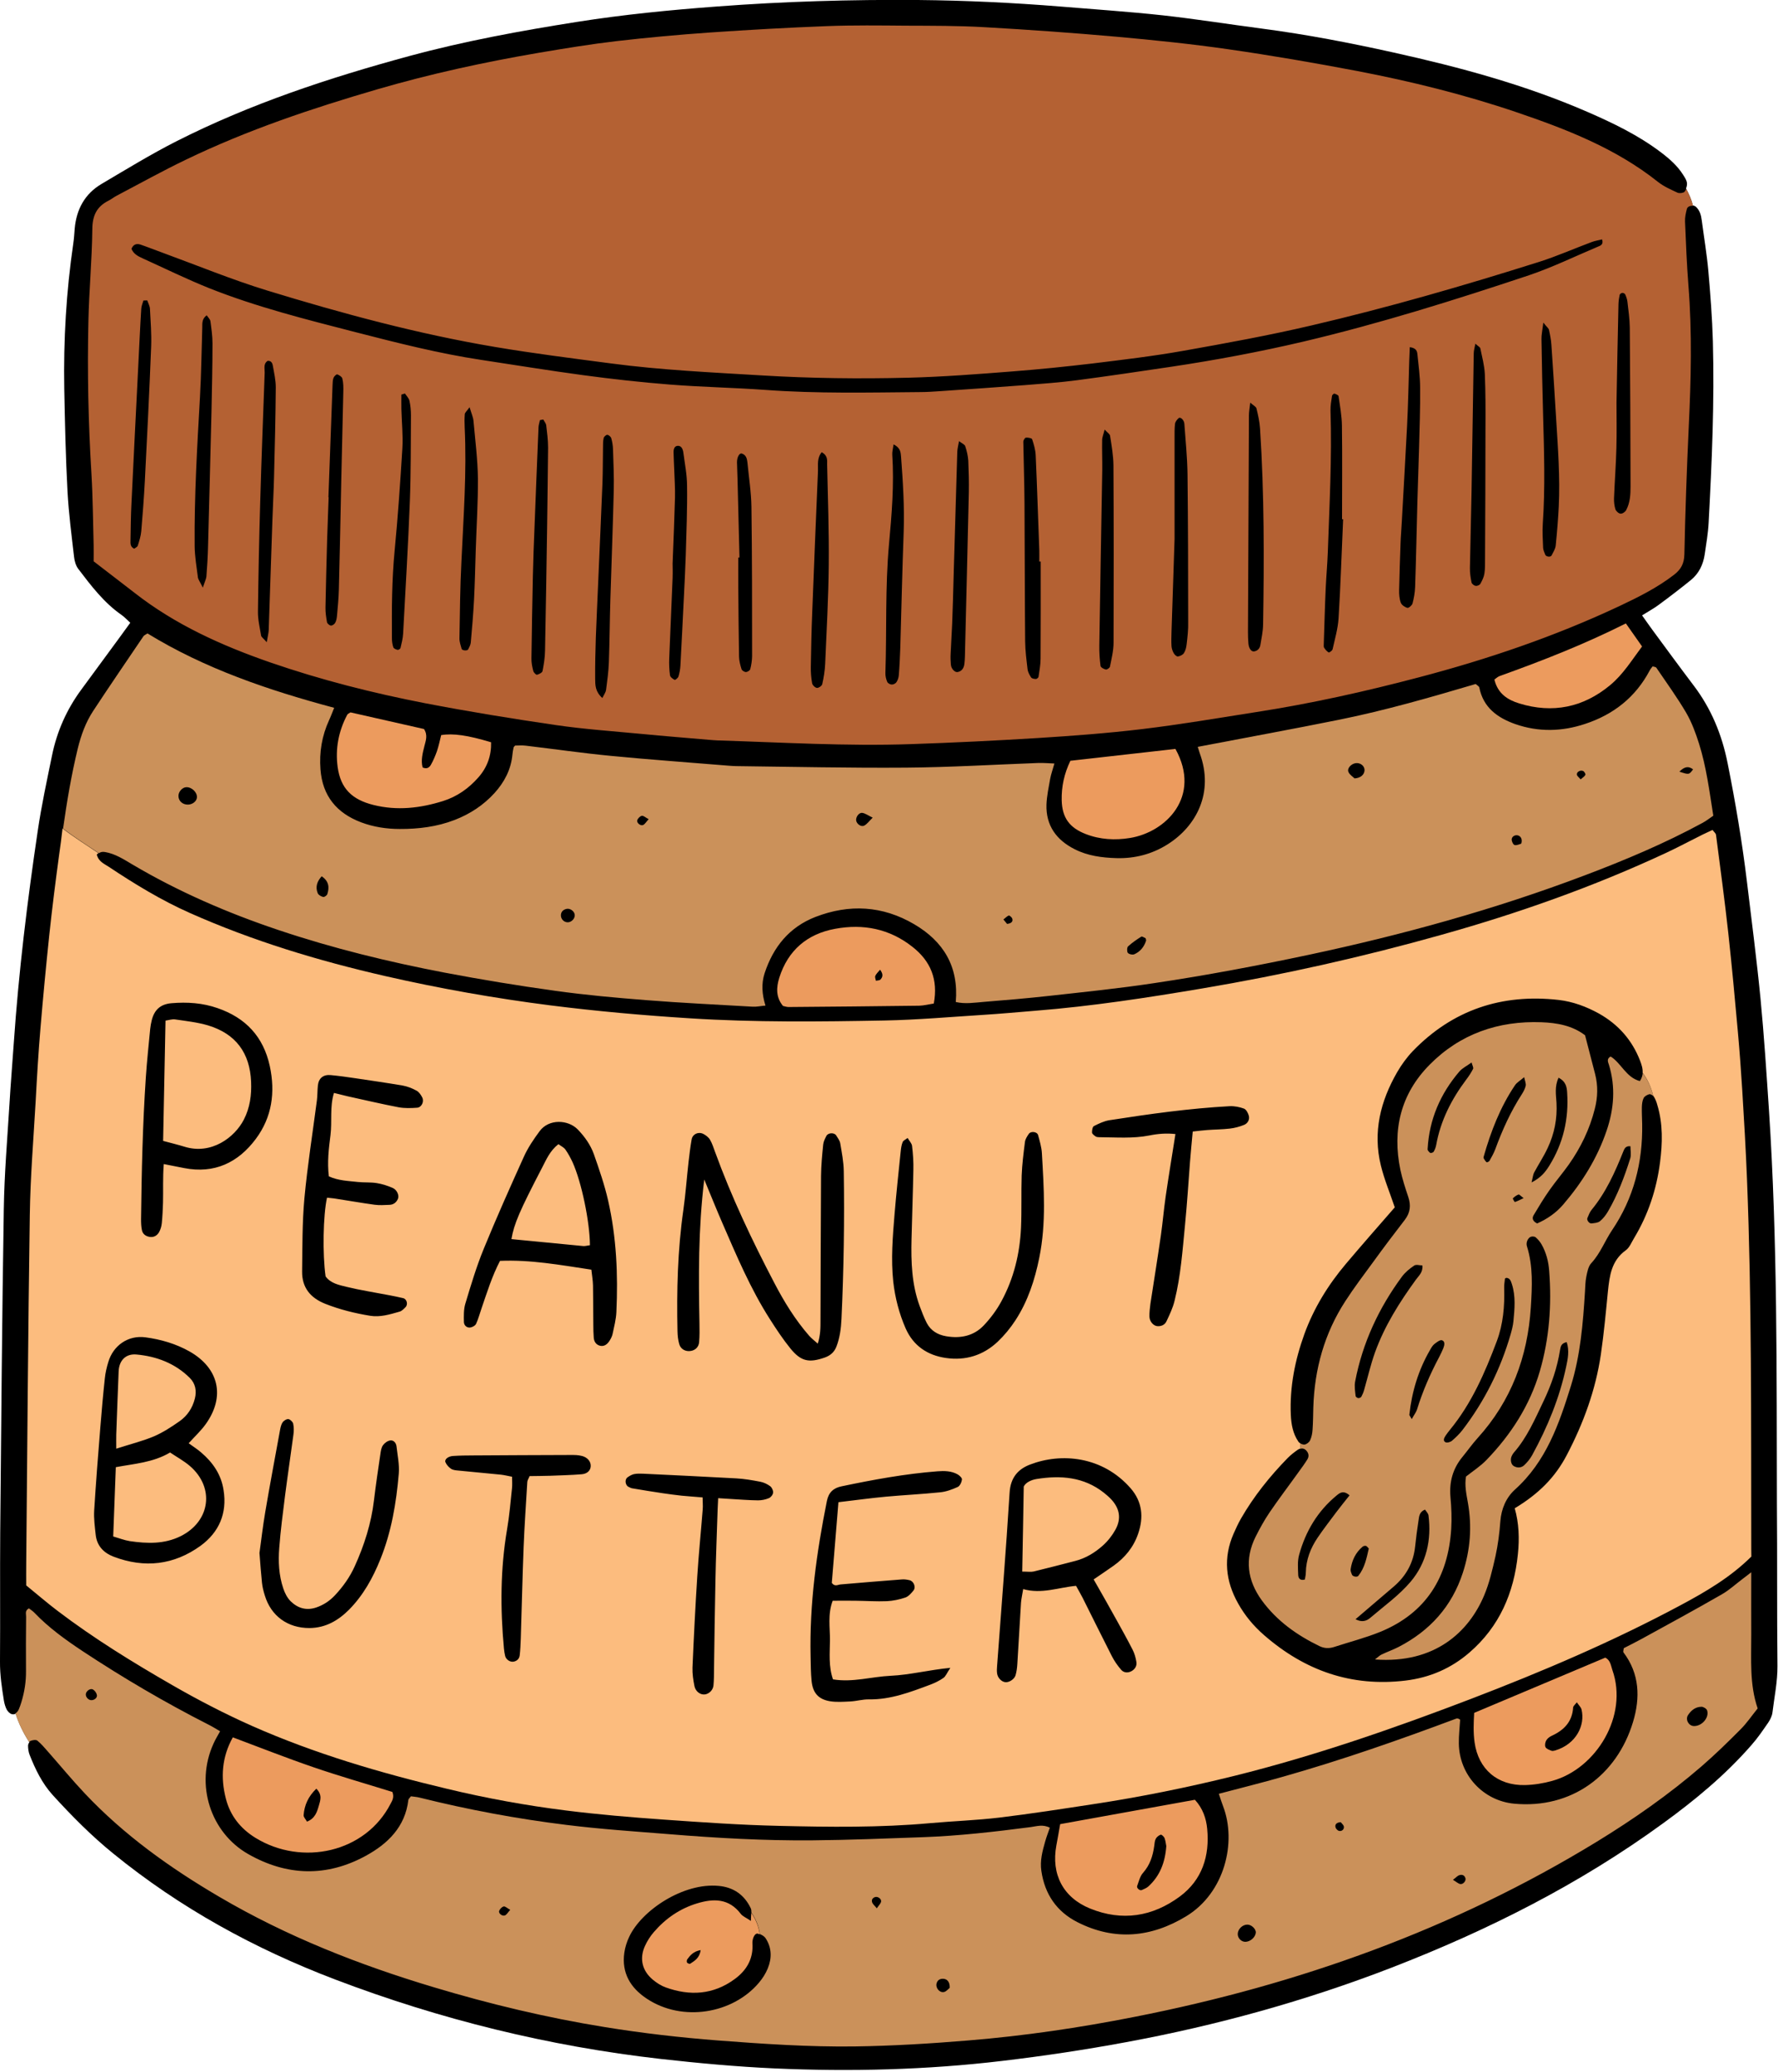
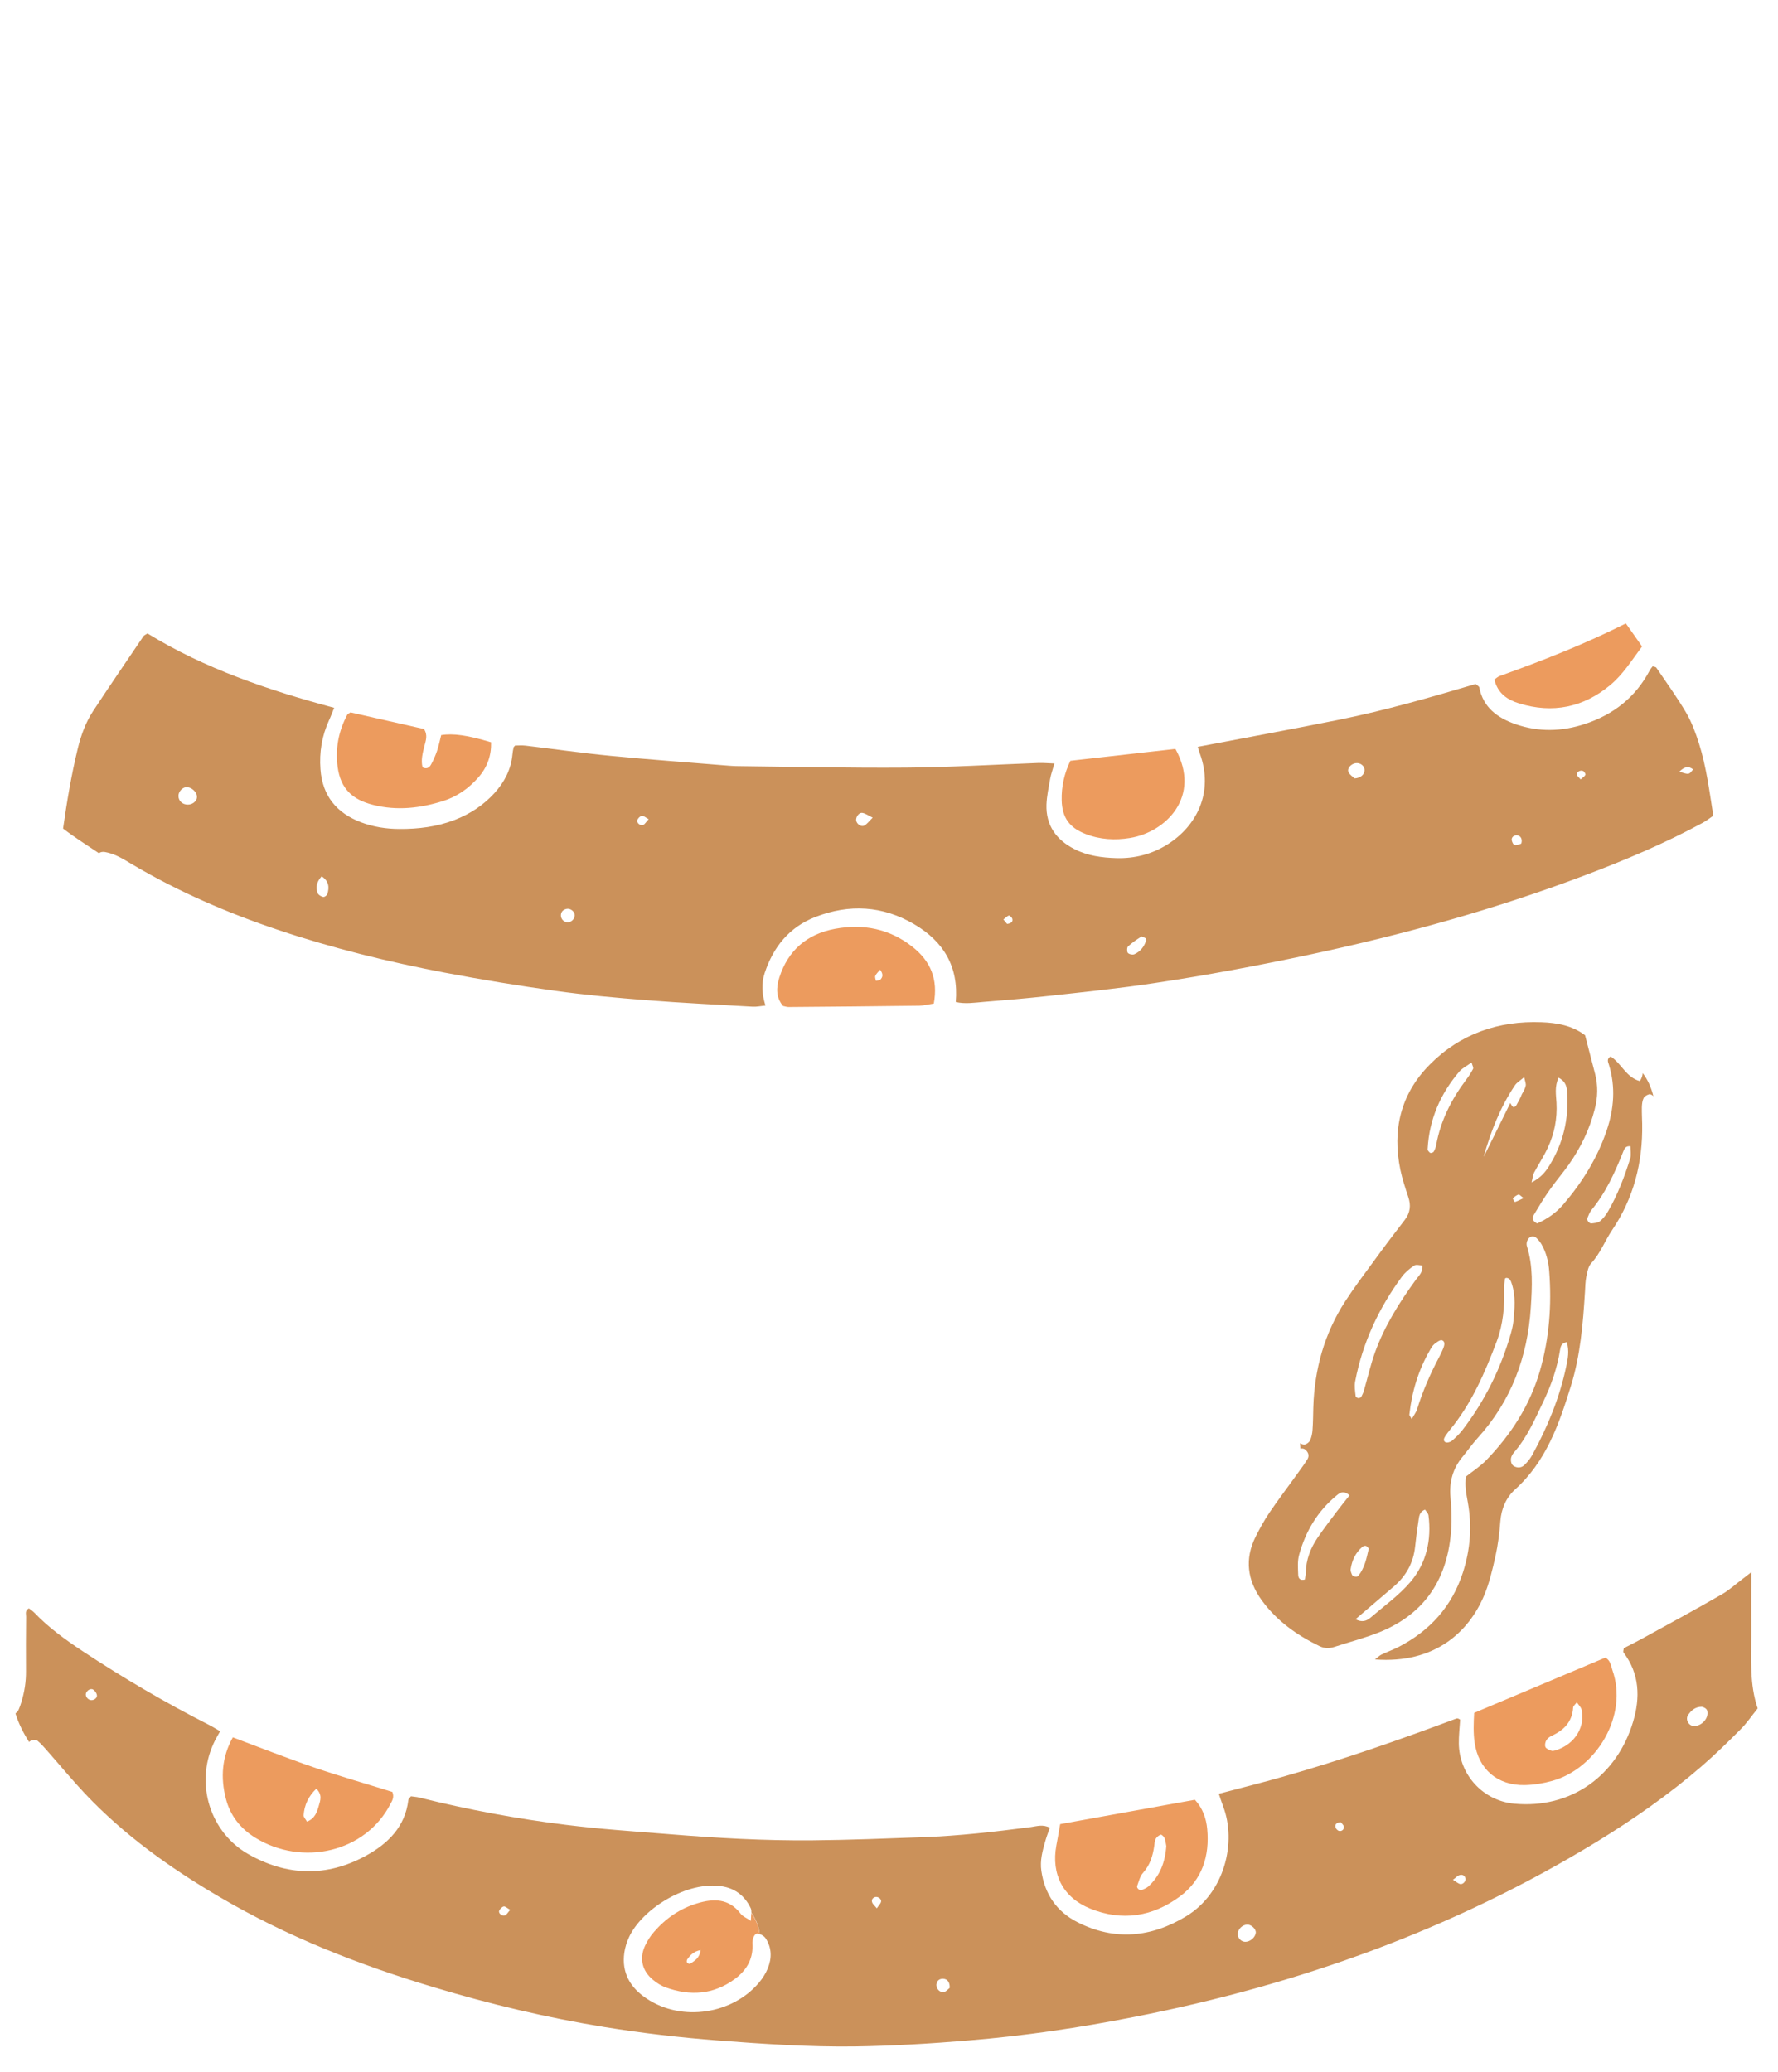
<svg xmlns="http://www.w3.org/2000/svg" height="190.5" preserveAspectRatio="xMidYMid meet" version="1.0" viewBox="-0.0 -0.0 163.5 190.5" width="163.5" zoomAndPan="magnify">
  <g id="change1_1">
-     <path d="M163.45,153.19c0.01,1.45-0.29,2.85-0.46,4.27c-0.04,0.32-0.21,0.66-0.4,0.94c-0.49,0.71-0.97,1.42-1.54,2.06 c-2.39,2.74-5.17,5.04-8.1,7.17c-7.69,5.61-16.12,9.85-24.97,13.28c-7.92,3.06-16.09,5.32-24.44,6.86 c-3.77,0.7-7.57,1.27-11.38,1.72c-6.96,0.83-13.96,1-20.95,0.69c-3.49-0.16-6.97-0.48-10.45-0.87c-10.3-1.17-20.28-3.63-29.95-7.31 c-7.38-2.81-14.25-6.57-20.4-11.58c-2.01-1.63-3.82-3.46-5.56-5.37c-0.98-1.08-1.6-2.37-2.13-3.71c-0.1-0.26-0.14-0.56-0.14-0.84 c0-0.09,0.05-0.22,0.12-0.31c-0.53-0.82-0.97-1.7-1.26-2.63c0,0,0,0,0,0c-0.1,0.06-0.21,0.08-0.34,0.05 c-0.19-0.04-0.38-0.24-0.48-0.42c-0.13-0.25-0.21-0.54-0.26-0.82c-0.19-1.19-0.37-2.37-0.36-3.59c0.03-3.96-0.01-7.92,0.02-11.87 c0.09-9.92,0.17-19.84,0.33-29.76c0.05-3.21,0.32-6.41,0.52-9.62c0.11-1.89,0.27-3.77,0.4-5.66c0.45-6.52,1.24-13.01,2.2-19.47 c0.34-2.32,0.84-4.62,1.31-6.92c0.45-2.22,1.35-4.25,2.7-6.08c1.16-1.57,2.31-3.14,3.46-4.71c0.34-0.46,0.67-0.92,1.04-1.43 c-0.29-0.26-0.52-0.52-0.79-0.71c-1.63-1.13-2.81-2.69-3.99-4.24c-0.23-0.3-0.35-0.73-0.39-1.11c-0.23-1.99-0.49-3.98-0.6-5.98 c-0.17-3.15-0.24-6.3-0.3-9.46c-0.08-4.48,0.18-8.94,0.83-13.38c0.07-0.45,0.09-0.91,0.13-1.37c0.16-1.77,0.93-3.19,2.47-4.1 c2.27-1.34,4.52-2.72,6.86-3.91c6.82-3.46,14.05-5.84,21.41-7.84c5.09-1.38,10.27-2.33,15.47-3.15c4.25-0.67,8.52-1.09,12.81-1.41 c6.18-0.47,12.37-0.65,18.56-0.6c4.36,0.04,8.71,0.25,13.06,0.6c3.14,0.26,6.29,0.47,9.42,0.81c3.07,0.34,6.13,0.83,9.19,1.23 c4.03,0.53,8.03,1.3,11.99,2.18c6.1,1.35,12.12,2.97,17.87,5.47c2.37,1.03,4.69,2.15,6.76,3.72c0.78,0.59,1.51,1.23,2.04,2.07 c0.15,0.24,0.33,0.5,0.35,0.77c0.01,0.15-0.02,0.32-0.09,0.48c0,0,0,0,0,0c0.27,0.5,0.5,1.02,0.63,1.56 c0.11,0.02,0.22,0.06,0.3,0.14c0.35,0.34,0.46,0.77,0.52,1.24c0.2,1.53,0.46,3.06,0.6,4.6c0.19,2.17,0.36,4.34,0.42,6.52 c0.15,5.56-0.09,11.12-0.39,16.68c-0.05,0.97-0.22,1.94-0.36,2.9c-0.14,0.94-0.53,1.76-1.28,2.37c-0.98,0.79-1.98,1.56-2.99,2.3 c-0.45,0.33-0.95,0.6-1.49,0.94c0.35,0.49,0.64,0.91,0.94,1.32c1.26,1.71,2.51,3.42,3.79,5.11c1.63,2.14,2.62,4.55,3.14,7.18 c0.72,3.6,1.33,7.21,1.77,10.85c0.43,3.58,0.9,7.17,1.25,10.76c0.33,3.42,0.55,6.86,0.78,10.29c0.79,12.03,0.7,24.07,0.73,36.12 C163.44,143.21,163.4,148.2,163.45,153.19z" fill="inherit" />
-   </g>
+     </g>
  <g id="change2_1">
-     <path d="M154.27,17.72c-0.62-0.29-1.27-0.57-1.8-0.99c-3.88-3.09-8.42-4.85-13.04-6.42 c-4.78-1.62-9.67-2.83-14.62-3.78c-3.94-0.75-7.89-1.43-11.85-2c-3.4-0.49-6.82-0.84-10.25-1.15c-4.05-0.36-8.11-0.65-12.18-0.88 c-2.4-0.14-4.82-0.13-7.22-0.14c-2.41-0.02-4.82-0.05-7.23,0.04c-3.61,0.14-7.21,0.34-10.82,0.59c-2.86,0.2-5.71,0.46-8.56,0.79 c-2.39,0.28-4.76,0.67-7.13,1.07c-5.03,0.86-10,1.94-14.9,3.37c-6,1.75-11.91,3.73-17.55,6.45c-2.17,1.04-4.27,2.21-6.4,3.33 c-0.25,0.13-0.48,0.32-0.74,0.45c-1.09,0.55-1.48,1.37-1.49,2.62c-0.03,2.81-0.3,5.61-0.36,8.42c-0.11,4.7-0.01,9.4,0.28,14.1 c0.13,2.17,0.14,4.36,0.2,6.53c0.01,0.51,0,1.02,0,1.49c1.29,1,2.52,1.93,3.74,2.88c3.75,2.94,8.02,4.86,12.48,6.41 c4.66,1.61,9.43,2.82,14.27,3.76c3.99,0.77,8,1.42,12.03,2.01c2.61,0.38,5.24,0.56,7.86,0.81c2.05,0.2,4.11,0.36,6.17,0.54 c0.29,0.02,0.57,0.05,0.86,0.06c5.9,0.18,11.81,0.54,17.71,0.34c3.9-0.13,7.79-0.32,11.68-0.56c3.2-0.2,6.41-0.44,9.59-0.82 c3.52-0.42,7.02-1.02,10.53-1.57c5.04-0.78,10.01-1.89,14.94-3.19c6.32-1.66,12.5-3.76,18.42-6.54c1.76-0.83,3.51-1.7,5.06-2.9 c0.63-0.49,0.92-1.02,0.94-1.87c0.08-3.9,0.22-7.79,0.4-11.69c0.21-4.36,0.32-8.71-0.03-13.06c-0.15-1.94-0.23-3.89-0.31-5.84 c-0.02-0.39,0.07-0.79,0.17-1.17c0.06-0.22,0.33-0.31,0.57-0.28c-0.14-0.54-0.37-1.07-0.63-1.56c-0.04,0.1-0.1,0.2-0.16,0.27 C154.78,17.75,154.43,17.79,154.27,17.72z M13.9,31.84c-0.16,4.12-0.37,8.25-0.58,12.37c-0.08,1.55-0.2,3.09-0.33,4.63 c-0.04,0.45-0.18,0.89-0.32,1.33c-0.04,0.12-0.22,0.2-0.33,0.28c-0.38-0.18-0.34-0.49-0.34-0.76c0.02-1.15,0.03-2.29,0.09-3.44 c0.2-4.24,0.42-8.47,0.63-12.71c0.09-1.72,0.16-3.43,0.27-5.15c0.01-0.26,0.13-0.51,0.2-0.76c0.12,0,0.23-0.01,0.35-0.01 c0.09,0.26,0.24,0.52,0.25,0.78C13.85,29.56,13.94,30.7,13.9,31.84z M19.45,37.75c-0.1,4.17-0.21,8.35-0.32,12.52 c-0.02,0.91-0.08,1.83-0.15,2.74c-0.02,0.21-0.13,0.42-0.33,1.02c-0.27-0.56-0.42-0.74-0.45-0.93c-0.12-0.96-0.29-1.93-0.3-2.89 c-0.04-4.58,0.23-9.15,0.49-13.72c0.12-2.11,0.14-4.23,0.21-6.35c0.01-0.39-0.06-0.81,0.41-1.15c0.13,0.2,0.31,0.36,0.34,0.54 c0.09,0.68,0.19,1.36,0.19,2.04C19.54,33.64,19.49,35.7,19.45,37.75z M25.2,43.86c-0.03,1.32-0.11,2.63-0.15,3.95 c-0.12,3.38-0.22,6.75-0.34,10.13c-0.01,0.27-0.09,0.54-0.18,1.11c-0.32-0.37-0.5-0.48-0.52-0.61c-0.12-0.73-0.3-1.47-0.29-2.2 c0.04-3.38,0.11-6.76,0.21-10.13c0.11-3.95,0.27-7.9,0.41-11.85c0.01-0.38-0.14-0.8,0.27-1.08c0.31-0.03,0.43,0.19,0.47,0.4 c0.12,0.67,0.28,1.36,0.28,2.03C25.34,38.37,25.27,41.12,25.2,43.86z M31.57,36.01c-0.06,2.75-0.13,5.49-0.19,8.24 c-0.07,3.32-0.13,6.64-0.22,9.96c-0.02,0.8-0.1,1.6-0.17,2.4c-0.02,0.22-0.06,0.46-0.17,0.66c-0.07,0.13-0.27,0.26-0.39,0.25 c-0.13-0.01-0.33-0.18-0.36-0.31c-0.08-0.45-0.15-0.9-0.14-1.36c0.04-2.06,0.09-4.12,0.15-6.18c0.04-1.32,0.1-2.63,0.14-3.95 c-0.01,0-0.02,0-0.02,0c0.13-3.43,0.25-6.86,0.38-10.3c0.01-0.23,0.01-0.47,0.09-0.68c0.05-0.14,0.27-0.34,0.34-0.32 c0.18,0.07,0.43,0.22,0.47,0.38C31.58,35.21,31.58,35.62,31.57,36.01z M37.69,46.08c-0.16,4.06-0.4,8.11-0.62,12.17 c-0.02,0.45-0.14,0.89-0.24,1.33c-0.02,0.08-0.19,0.19-0.27,0.17c-0.15-0.03-0.35-0.12-0.39-0.23c-0.09-0.26-0.13-0.55-0.13-0.83 c-0.02-2.69-0.01-5.37,0.25-8.06c0.3-3.13,0.52-6.27,0.71-9.41c0.07-1.19-0.06-2.4-0.09-3.6c-0.01-0.45,0-0.89,0-1.34 c0.11-0.03,0.22-0.07,0.33-0.1c0.14,0.22,0.35,0.42,0.41,0.66c0.1,0.44,0.14,0.91,0.14,1.36C37.77,40.82,37.79,43.45,37.69,46.08z M43.75,50.51c-0.05,1.55-0.08,3.09-0.16,4.64c-0.07,1.31-0.18,2.63-0.3,3.94c-0.02,0.21-0.14,0.42-0.24,0.62 c-0.08,0.15-0.55,0.11-0.6-0.05c-0.09-0.32-0.21-0.66-0.2-0.98c0.04-2.35,0.06-4.69,0.18-7.04c0.19-4.12,0.5-8.23,0.3-12.36 c-0.02-0.4-0.02-0.8,0.01-1.2c0.01-0.14,0.17-0.26,0.44-0.64c0.18,0.6,0.33,0.92,0.36,1.25c0.16,1.77,0.38,3.53,0.41,5.3 C43.96,46.17,43.82,48.34,43.75,50.51z M50.31,48.53c-0.06,3.77-0.11,7.54-0.19,11.31c-0.01,0.62-0.11,1.25-0.23,1.86 c-0.03,0.15-0.32,0.29-0.51,0.34c-0.09,0.02-0.3-0.2-0.34-0.34c-0.1-0.38-0.18-0.78-0.17-1.17c0.03-2.51,0.08-5.03,0.13-7.54 c0.03-1.49,0.09-2.97,0.15-4.46c0.12-3.08,0.24-6.17,0.37-9.25c0.01-0.22,0.09-0.44,0.13-0.65c0.1-0.02,0.2-0.04,0.31-0.06 c0.09,0.18,0.25,0.35,0.27,0.54c0.08,0.68,0.17,1.36,0.17,2.05C50.38,43.61,50.34,46.07,50.31,48.53z M56.44,45.09 c-0.08,3.32-0.21,6.64-0.31,9.96c-0.06,1.95-0.07,3.9-0.14,5.84c-0.03,0.86-0.15,1.71-0.26,2.56c-0.03,0.2-0.17,0.38-0.34,0.73 c-0.67-0.6-0.65-1.2-0.66-1.76c-0.01-1.26,0.02-2.52,0.06-3.78c0.06-1.72,0.15-3.43,0.22-5.15c0.13-3.03,0.27-6.07,0.39-9.1 c0.04-1.09,0.03-2.18,0.05-3.26c0-0.28,0-0.58,0.06-0.85c0.03-0.13,0.23-0.31,0.34-0.3c0.13,0.01,0.32,0.18,0.36,0.31 c0.09,0.33,0.15,0.67,0.16,1.01C56.41,42.57,56.47,43.84,56.44,45.09z M63.06,51.05c-0.04,1.2-0.1,2.41-0.16,3.61 c-0.11,2.18-0.21,4.35-0.33,6.53c-0.02,0.34-0.08,0.68-0.18,1.01c-0.04,0.14-0.3,0.34-0.35,0.31c-0.18-0.09-0.41-0.26-0.43-0.43 c-0.07-0.51-0.09-1.03-0.07-1.54c0.1-2.46,0.21-4.93,0.31-7.39c0.02-0.57,0-1.15,0-1.33c0.09-2.29,0.17-4.18,0.22-6.07 c0.02-0.86-0.04-1.72-0.07-2.58c-0.02-0.52-0.05-1.03-0.06-1.55c-0.01-0.3,0.06-0.63,0.41-0.63c0.32,0,0.45,0.32,0.49,0.62 c0.13,1.02,0.34,2.05,0.34,3.07C63.21,46.81,63.12,48.93,63.06,51.05z M68.99,61.53c-0.03,0.12-0.26,0.26-0.4,0.26 c-0.14,0-0.36-0.14-0.4-0.26c-0.12-0.38-0.22-0.77-0.23-1.17c-0.04-2.12-0.05-4.23-0.07-6.35c-0.01-0.92,0-1.83,0-2.75 c0.04,0,0.07,0,0.11,0c-0.06-2.4-0.12-4.81-0.18-7.21c-0.01-0.52-0.04-1.03-0.05-1.55c0-0.46,0.22-0.86,0.44-0.8 c0.39,0.12,0.48,0.45,0.52,0.81c0.13,1.37,0.35,2.73,0.37,4.1c0.06,4.58,0.06,9.16,0.06,13.74C69.15,60.75,69.09,61.15,68.99,61.53z M76.21,51.96c-0.03,3.03-0.2,6.06-0.33,9.09c-0.03,0.62-0.13,1.25-0.27,1.86c-0.03,0.15-0.34,0.36-0.49,0.34 c-0.17-0.02-0.41-0.26-0.44-0.43c-0.09-0.5-0.13-1.02-0.12-1.53c0.03-1.66,0.06-3.32,0.13-4.98c0.17-4.34,0.34-8.69,0.53-13.03 c0.02-0.55-0.11-1.15,0.34-1.7c0.58,0.31,0.5,0.75,0.5,1.12C76.13,45.79,76.24,48.88,76.21,51.96z M83.1,48.88 c-0.13,3.55-0.21,7.1-0.31,10.65c-0.03,0.86-0.07,1.72-0.14,2.57c-0.02,0.22-0.1,0.45-0.22,0.63c-0.08,0.12-0.29,0.22-0.43,0.21 c-0.14,0-0.36-0.12-0.41-0.24c-0.11-0.25-0.18-0.55-0.17-0.82c0.13-3.95-0.03-7.9,0.33-11.84c0.25-2.73,0.48-5.48,0.3-8.23 c-0.02-0.26,0.06-0.53,0.12-0.95c0.68,0.34,0.65,0.78,0.69,1.16C83.03,44.3,83.18,46.59,83.1,48.88z M89.09,45.27 c-0.11,5.04-0.24,10.07-0.36,15.11c-0.01,0.23-0.02,0.46-0.05,0.68c-0.05,0.36-0.22,0.65-0.61,0.73c-0.26,0.06-0.6-0.3-0.63-0.68 c-0.03-0.34-0.04-0.69-0.02-1.03c0.04-0.92,0.1-1.83,0.14-2.74c0.06-1.55,0.1-3.09,0.14-4.64c0.11-3.72,0.22-7.44,0.33-11.16 c0.01-0.27,0.08-0.55,0.16-0.98c0.27,0.21,0.51,0.3,0.57,0.46c0.14,0.43,0.25,0.88,0.28,1.33C89.08,43.32,89.11,44.29,89.09,45.27z M95.69,60.55c0,0.56-0.11,1.13-0.19,1.68c-0.01,0.08-0.16,0.2-0.24,0.2c-0.15,0-0.37-0.04-0.44-0.14c-0.15-0.23-0.3-0.5-0.33-0.77 c-0.1-0.85-0.21-1.7-0.22-2.56c-0.04-4.23-0.03-8.46-0.06-12.69c-0.01-1.88-0.08-3.76-0.11-5.65c0-0.13,0.14-0.37,0.24-0.38 c0.19-0.02,0.53,0.04,0.57,0.14c0.16,0.48,0.31,0.98,0.33,1.48c0.13,2.91,0.22,5.82,0.33,8.74c0.01,0.34,0,0.69,0,1.03 c0.04,0,0.08,0,0.13,0C95.7,54.61,95.71,57.58,95.69,60.55z M102.4,59.1c0,0.73-0.19,1.47-0.33,2.19c-0.02,0.12-0.27,0.29-0.38,0.27 c-0.19-0.04-0.48-0.2-0.49-0.34c-0.08-0.62-0.12-1.25-0.11-1.88c0.08-5.38,0.18-10.75,0.27-16.13c0.01-0.91-0.03-1.83-0.01-2.74 c0-0.27,0.12-0.53,0.23-0.97c0.25,0.27,0.48,0.41,0.5,0.57c0.14,0.9,0.3,1.81,0.31,2.72C102.42,48.23,102.42,53.66,102.4,59.1z M109.12,59.24c-0.03,0.28-0.1,0.58-0.25,0.81c-0.1,0.16-0.35,0.28-0.55,0.31c-0.11,0.02-0.3-0.15-0.38-0.29 c-0.11-0.19-0.19-0.42-0.21-0.64c-0.03-0.46-0.01-0.92,0-1.37c0.1-2.98,0.2-5.96,0.28-8.52c0-3.34,0-6.26,0-9.19 c0-0.46-0.01-0.92,0.04-1.37c0.02-0.19,0.18-0.4,0.34-0.54c0.16-0.13,0.49,0.17,0.52,0.52c0.11,1.54,0.27,3.09,0.29,4.63 c0.05,4.53,0.06,9.05,0.06,13.58C109.28,57.87,109.2,58.56,109.12,59.24z M116.15,57.44c-0.01,0.62-0.15,1.25-0.25,1.87 c-0.05,0.3-0.24,0.52-0.55,0.58c-0.27,0.06-0.51-0.25-0.55-0.73c-0.03-0.34-0.04-0.69-0.04-1.03c0.03-6.65,0.06-13.3,0.09-19.94 c0-0.33,0.06-0.65,0.12-1.17c0.29,0.26,0.53,0.37,0.57,0.53c0.15,0.61,0.29,1.23,0.33,1.85C116.26,45.41,116.25,51.43,116.15,57.44z M123.09,56.85c-0.06,0.96-0.34,1.91-0.55,2.85c-0.03,0.13-0.31,0.32-0.36,0.29c-0.17-0.1-0.31-0.27-0.42-0.44 c-0.05-0.08-0.03-0.22-0.03-0.34c0.06-1.72,0.1-3.43,0.18-5.15c0.05-1.09,0.15-2.17,0.19-3.26c0.15-4.35,0.39-8.7,0.25-13.05 c-0.01-0.45,0.07-0.91,0.14-1.36c0.01-0.08,0.17-0.21,0.22-0.2c0.14,0.05,0.37,0.14,0.38,0.24c0.13,0.9,0.3,1.81,0.31,2.72 c0.04,2.86,0.01,5.73,0.01,8.59c0.03,0,0.07,0,0.1,0C123.37,50.79,123.28,53.82,123.09,56.85z M130.49,41.29 c-0.04,1.6-0.11,3.2-0.15,4.8c-0.07,2.63-0.12,5.26-0.21,7.89c-0.02,0.51-0.11,1.02-0.24,1.51c-0.05,0.17-0.35,0.43-0.47,0.4 c-0.23-0.06-0.53-0.26-0.61-0.48c-0.13-0.36-0.16-0.78-0.15-1.18c0.03-1.43,0.08-2.86,0.13-4.28c0.02-0.63,0.08-1.26,0.11-1.88 c0.16-2.97,0.34-5.93,0.49-8.9c0.1-2,0.14-4,0.2-5.99c0.01-0.39,0.03-0.78,0.05-1.26c0.59,0.08,0.67,0.36,0.7,0.65 c0.1,1.02,0.25,2.05,0.25,3.07C130.61,37.52,130.54,39.41,130.49,41.29z M136.6,39.37c0,4-0.02,8.01-0.04,12.01 c0,0.46,0.01,0.92-0.06,1.37c-0.05,0.32-0.21,0.64-0.37,0.93c-0.07,0.12-0.3,0.21-0.43,0.19c-0.14-0.02-0.35-0.18-0.38-0.31 c-0.09-0.44-0.16-0.9-0.15-1.35c0.04-2.34,0.11-4.69,0.15-7.03c0.07-4.23,0.13-8.46,0.2-12.69c0-0.25,0.08-0.5,0.15-0.89 c0.25,0.23,0.44,0.32,0.46,0.44c0.16,0.78,0.37,1.56,0.41,2.35C136.61,36.06,136.61,37.71,136.6,39.37z M143.34,46.56 c-0.06,1.2-0.16,2.39-0.28,3.59c-0.03,0.32-0.23,0.62-0.38,0.92c-0.09,0.18-0.5,0.13-0.58-0.06c-0.08-0.21-0.19-0.43-0.2-0.64 c-0.03-0.74-0.08-1.49-0.03-2.22c0.23-3.31,0.12-6.63,0.03-9.94c-0.07-2.34-0.11-4.69-0.15-7.03c-0.01-0.38,0.08-0.77,0.17-1.52 c0.34,0.43,0.49,0.53,0.52,0.67c0.1,0.45,0.19,0.9,0.22,1.35c0.16,2.28,0.3,4.56,0.44,6.84C143.26,41.19,143.47,43.87,143.34,46.56z M146.94,22.68c-2.11,0.89-4.18,1.9-6.34,2.63c-6.84,2.28-13.72,4.44-20.75,6.1c-4.01,0.94-8.06,1.7-12.14,2.31 c-2.89,0.43-5.78,0.86-8.67,1.24c-1.59,0.21-3.19,0.32-4.79,0.45c-2.57,0.2-5.14,0.37-7.72,0.55c-0.63,0.04-1.26,0.09-1.89,0.09 c-4.76,0.04-9.51,0.15-14.27-0.2c-2.91-0.21-5.84-0.26-8.75-0.49c-2.68-0.21-5.36-0.51-8.03-0.87c-3.12-0.42-6.23-0.93-9.34-1.4 c-3.91-0.59-7.74-1.57-11.56-2.55c-4.54-1.17-9.1-2.31-13.47-4.05c-2.07-0.83-4.08-1.82-6.11-2.74c-0.42-0.19-0.83-0.4-1.02-0.87 c0.15-0.39,0.45-0.52,0.83-0.39c0.7,0.24,1.4,0.52,2.09,0.77c3.17,1.16,6.3,2.45,9.52,3.44c6.89,2.11,13.86,4,20.98,5.2 c3.55,0.6,7.14,1.05,10.71,1.52c4.6,0.61,9.24,0.82,13.87,1.1c4.47,0.27,8.94,0.32,13.41,0.21c3.2-0.08,6.41-0.33,9.61-0.58 c2.45-0.19,4.91-0.44,7.35-0.73c2.78-0.34,5.57-0.67,8.33-1.16c3.94-0.7,7.89-1.42,11.78-2.33c7.08-1.65,14.06-3.67,20.99-5.86 c1.63-0.52,3.21-1.22,4.82-1.82c0.3-0.11,0.63-0.16,0.94-0.24C147.48,22.49,147.17,22.59,146.94,22.68z M149.54,46.9 c-0.09,0.17-0.35,0.35-0.52,0.33c-0.17-0.01-0.41-0.23-0.47-0.4c-0.1-0.32-0.14-0.67-0.13-1.01c0.06-1.55,0.18-3.09,0.22-4.63 c0.04-1.49,0.01-2.98,0.01-4.16c0.06-3.23,0.11-6.15,0.18-9.08c0.01-0.28,0.05-0.57,0.11-0.84c0.02-0.08,0.15-0.17,0.24-0.18 c0.09-0.01,0.24,0.07,0.27,0.14c0.09,0.2,0.17,0.42,0.2,0.64c0.09,0.8,0.21,1.6,0.22,2.4c0.04,4.87,0.06,9.75,0.07,14.62 C149.94,45.47,149.9,46.22,149.54,46.9z" fill="#B46133" />
-   </g>
+     </g>
  <g id="change3_1">
-     <path d="M161.04,150.28c-0.01-1.83,0-3.66,0-5.72c-0.39,0.3-0.58,0.46-0.79,0.61c-0.64,0.48-1.24,1.04-1.93,1.43 c-2.43,1.4-4.9,2.74-7.36,4.09c-0.55,0.3-1.11,0.58-1.64,0.85c-0.02,0.17-0.08,0.32-0.03,0.39c1.49,1.97,1.55,4.17,0.88,6.39 c-1.49,4.95-5.7,8.01-10.93,7.52c-2.87-0.27-5.06-2.66-5.09-5.55c-0.01-0.73,0.08-1.46,0.12-2.17c-0.08-0.05-0.12-0.09-0.17-0.1 c-0.05-0.02-0.12-0.02-0.17-0.01c-5.26,1.97-10.55,3.82-15.95,5.35c-1.92,0.55-3.86,1.03-5.9,1.57c0.14,0.43,0.26,0.79,0.39,1.14 c1.27,3.31,0.15,7.97-3.39,10.12c-3.21,1.95-6.57,2.28-9.99,0.55c-1.92-0.97-3.02-2.58-3.33-4.72c-0.14-0.94,0.1-1.82,0.35-2.7 c0.12-0.43,0.28-0.84,0.43-1.27c-0.63-0.33-1.19-0.14-1.75-0.06c-3.3,0.43-6.6,0.81-9.92,0.93c-3.38,0.12-6.76,0.26-10.14,0.29 c-4.42,0.04-8.83-0.21-13.23-0.57c-3.14-0.25-6.29-0.46-9.42-0.85c-4.55-0.56-9.05-1.4-13.5-2.51c-0.27-0.07-0.55-0.08-0.79-0.12 c-0.11,0.15-0.23,0.24-0.24,0.34c-0.29,2.48-1.9,4.03-3.91,5.13c-3.6,1.97-7.26,1.87-10.82-0.16c-3.44-1.96-4.92-6.37-3.18-10.17 c0.16-0.36,0.37-0.7,0.6-1.12c-0.4-0.23-0.72-0.44-1.07-0.61c-3.99-2.03-7.84-4.29-11.58-6.76c-1.58-1.05-3.11-2.15-4.43-3.53 c-0.15-0.16-0.34-0.27-0.5-0.4c-0.4,0.21-0.25,0.52-0.26,0.77c-0.02,1.66-0.02,3.33-0.01,4.99c0.01,0.98-0.14,1.94-0.43,2.88 c-0.07,0.22-0.14,0.44-0.23,0.64c-0.07,0.16-0.18,0.3-0.31,0.38c0.29,0.93,0.73,1.81,1.26,2.63c0.04-0.05,0.08-0.09,0.12-0.1 c0.19-0.08,0.5-0.13,0.63-0.03c0.35,0.28,0.65,0.64,0.95,0.98c1.14,1.29,2.23,2.62,3.41,3.87c3.61,3.83,7.85,6.86,12.37,9.51 c6.21,3.65,12.86,6.26,19.74,8.32c5.16,1.55,10.39,2.8,15.71,3.66c3.45,0.56,6.92,0.96,10.41,1.23c4.18,0.32,8.35,0.6,12.54,0.55 c3.5-0.05,6.99-0.26,10.47-0.55c5.15-0.42,10.24-1.17,15.3-2.17c15.07-2.96,29.34-8.06,42.5-16.1c3.38-2.07,6.62-4.33,9.62-6.92 c1.26-1.09,2.45-2.25,3.62-3.43c0.56-0.56,1.01-1.23,1.56-1.91C160.87,154.87,161.05,152.57,161.04,150.28z M8.36,156.32 c-0.28-0.03-0.52-0.34-0.46-0.6c0.06-0.27,0.42-0.51,0.65-0.38c0.17,0.1,0.32,0.31,0.36,0.5C8.97,156.11,8.65,156.35,8.36,156.32z M46.44,176.11c-0.24,0.11-0.62-0.18-0.54-0.41c0.06-0.17,0.25-0.37,0.42-0.41c0.14-0.03,0.32,0.16,0.6,0.31 C46.7,175.84,46.6,176.04,46.44,176.11z M70.6,180.99c-0.19,0.47-0.48,0.92-0.81,1.31c-2.41,2.86-7.04,3.64-10.31,1.47 c-1.5-0.99-2.33-2.36-2.07-4.22c0.07-0.5,0.23-1.01,0.45-1.47c1.13-2.42,4.97-5,8.24-4.68c1.38,0.13,2.36,0.84,2.94,2.06 c0.05,0.11,0.06,0.25,0.06,0.4c0.41,0.59,0.69,1.28,0.77,1.97c0.2,0.08,0.41,0.2,0.52,0.36C70.98,179.08,70.99,180.04,70.6,180.99z M81.02,174.86c-0.05,0.19-0.22,0.34-0.39,0.6c-0.19-0.24-0.37-0.37-0.43-0.55c-0.08-0.23,0.04-0.42,0.29-0.49 C80.75,174.36,81.08,174.61,81.02,174.86z M86.79,183.16c-0.4,0.07-0.76-0.38-0.67-0.77c0.07-0.32,0.31-0.47,0.63-0.45 c0.37,0.02,0.61,0.32,0.58,0.84C87.2,182.87,87.02,183.12,86.79,183.16z M115.48,177.7c-0.04,0.41-0.47,0.81-0.92,0.84 c-0.39,0.03-0.76-0.33-0.74-0.74c0.02-0.44,0.44-0.84,0.88-0.84C115.08,176.95,115.51,177.37,115.48,177.7z M123.13,168.34 c-0.13-0.03-0.29-0.2-0.32-0.33c-0.06-0.24,0.06-0.44,0.48-0.47c0.08,0.11,0.28,0.26,0.29,0.43 C123.6,168.22,123.38,168.4,123.13,168.34z M134.29,173.23c-0.19-0.03-0.36-0.2-0.68-0.39c0.28-0.21,0.42-0.38,0.6-0.43 c0.22-0.07,0.45-0.01,0.54,0.26C134.85,172.9,134.57,173.27,134.29,173.23z M155.74,158.7c-0.47-0.03-0.78-0.61-0.51-1.01 c0.29-0.44,0.69-0.76,1.24-0.76c0.18,0,0.46,0.18,0.51,0.33C157.2,157.93,156.49,158.74,155.74,158.7z M120.13,133.38 c0.22,0.24,0.26,0.52,0.1,0.79c-0.24,0.39-0.51,0.76-0.78,1.13c-0.9,1.26-1.84,2.49-2.71,3.77c-0.48,0.71-0.9,1.47-1.28,2.23 c-1.02,2.05-0.76,4,0.56,5.83c1.38,1.9,3.24,3.22,5.33,4.23c0.44,0.21,0.88,0.22,1.34,0.07c1.41-0.46,2.86-0.83,4.24-1.39 c4.21-1.73,6.24-5.02,6.52-9.47c0.06-0.97,0.02-1.95-0.07-2.92c-0.12-1.39,0.21-2.61,1.1-3.69c0.47-0.57,0.9-1.19,1.4-1.74 c3.09-3.41,4.6-7.46,4.89-12.02c0.12-1.9,0.22-3.78-0.36-5.62c-0.05-0.15-0.03-0.35,0.03-0.5c0.06-0.14,0.18-0.31,0.32-0.36 c0.13-0.05,0.36-0.04,0.46,0.05c0.21,0.18,0.4,0.41,0.54,0.65c0.43,0.76,0.64,1.59,0.7,2.46c0.24,3.12,0.01,6.19-0.86,9.19 c-0.92,3.15-2.65,5.83-4.91,8.17c-0.55,0.57-1.23,1.01-1.88,1.52c-0.14,0.81,0.03,1.6,0.17,2.39c0.39,2.19,0.23,4.33-0.46,6.45 c-1.01,3.11-3.03,5.34-5.91,6.83c-0.51,0.26-1.05,0.45-1.57,0.7c-0.19,0.09-0.34,0.25-0.6,0.45c5.55,0.41,8.64-2.58,10.03-5.87 c0.49-1.15,0.77-2.4,1.05-3.62c0.23-1.06,0.37-2.15,0.45-3.23c0.09-1.15,0.54-2.17,1.33-2.89c2.88-2.58,4.07-6.04,5.16-9.55 c0.87-2.81,1.11-5.73,1.29-8.65c0.03-0.46,0.03-0.92,0.12-1.37c0.09-0.44,0.18-0.97,0.47-1.27c0.83-0.9,1.24-2.04,1.9-3.02 c1.99-2.94,2.83-6.23,2.77-9.76c-0.01-0.52-0.04-1.03-0.03-1.55c0.01-0.28,0.04-0.59,0.16-0.83c0.08-0.17,0.33-0.31,0.52-0.36 c0.1-0.03,0.28,0.07,0.38,0.18c-0.19-0.78-0.52-1.53-0.98-2.12c-0.02,0.23-0.09,0.47-0.26,0.73c-1.27-0.33-1.71-1.65-2.69-2.26 c-0.39,0.21-0.24,0.52-0.16,0.75c0.63,2.05,0.47,4.07-0.21,6.07c-0.86,2.53-2.25,4.76-3.98,6.78c-0.67,0.79-1.52,1.36-2.41,1.75 c-0.43-0.21-0.48-0.5-0.32-0.76c0.47-0.79,0.94-1.57,1.47-2.32c0.56-0.8,1.2-1.54,1.76-2.33c1.1-1.56,1.92-3.25,2.39-5.11 c0.28-1.08,0.31-2.15,0.03-3.23c-0.3-1.17-0.6-2.33-0.92-3.55c-1.17-0.9-2.6-1.15-4.01-1.2c-3.96-0.15-7.49,1.07-10.29,3.91 c-2.66,2.69-3.45,6-2.68,9.68c0.18,0.84,0.45,1.66,0.72,2.47c0.26,0.77,0.19,1.44-0.31,2.1c-0.98,1.27-1.95,2.55-2.89,3.85 c-0.88,1.2-1.78,2.39-2.59,3.64c-1.92,2.96-2.83,6.24-2.94,9.75c-0.02,0.69-0.02,1.38-0.07,2.06c-0.02,0.34-0.09,0.69-0.23,0.99 c-0.08,0.17-0.32,0.36-0.51,0.38c-0.12,0.01-0.28-0.04-0.41-0.12c0.02,0.17,0.03,0.33,0.04,0.5 C119.78,133.15,119.97,133.2,120.13,133.38z M145.97,112c0.11-0.26,0.21-0.54,0.38-0.75c1.32-1.6,2.16-3.46,2.92-5.37 c0.11-0.27,0.21-0.53,0.66-0.49c0,0.37,0.09,0.78-0.02,1.13c-0.53,1.68-1.15,3.33-2.04,4.86c-0.2,0.34-0.45,0.67-0.75,0.91 c-0.19,0.15-0.52,0.17-0.79,0.2C146.12,112.49,145.9,112.18,145.97,112z M144.07,123.4c0.26,0.8,0.1,1.55-0.05,2.26 c-0.61,2.88-1.72,5.57-3.13,8.14c-0.19,0.34-0.45,0.66-0.74,0.93c-0.27,0.24-0.63,0.26-0.96,0.06c-0.25-0.15-0.33-0.62-0.17-0.93 c0.05-0.1,0.11-0.21,0.18-0.29c1.23-1.4,1.95-3.09,2.74-4.74c0.72-1.5,1.26-3.07,1.52-4.72 C143.52,123.83,143.53,123.52,144.07,123.4z M141.08,107.8c0.4-0.75,0.88-1.47,1.24-2.25c0.62-1.31,0.89-2.7,0.81-4.16 c-0.04-0.72-0.19-1.47,0.19-2.3c0.69,0.36,0.76,0.87,0.79,1.38c0.16,2.41-0.36,4.65-1.64,6.71c-0.35,0.56-0.74,1.08-1.63,1.54 C140.97,108.18,140.98,107.97,141.08,107.8z M129.71,145.44c-1.06,1.25-2.44,2.23-3.7,3.31c-0.36,0.31-0.79,0.43-1.36,0.13 c1.26-1.07,2.38-2.03,3.5-2.99c1.14-0.97,1.82-2.18,1.98-3.68c0.08-0.79,0.19-1.59,0.31-2.38c0.06-0.38,0.06-0.81,0.6-1.03 c0.11,0.17,0.29,0.34,0.32,0.53C131.65,141.59,131.17,143.72,129.71,145.44z M132.36,124.74c-0.83,1.56-1.54,3.18-2.06,4.87 c-0.08,0.25-0.26,0.47-0.48,0.87c-0.17-0.31-0.23-0.36-0.22-0.4c0.23-2.11,0.83-4.11,1.9-5.95c0.11-0.2,0.23-0.41,0.4-0.55 c0.21-0.16,0.52-0.41,0.7-0.35c0.31,0.1,0.23,0.47,0.12,0.74C132.61,124.23,132.49,124.49,132.36,124.74z M139.17,121.48 c-0.04,0.4-0.14,0.79-0.25,1.18c-0.93,3.22-2.4,6.17-4.44,8.83c-0.28,0.36-0.61,0.68-0.96,0.98c-0.14,0.12-0.44,0.21-0.59,0.14 c-0.26-0.13-0.14-0.39-0.01-0.59c0.12-0.19,0.27-0.37,0.41-0.55c1.99-2.42,3.22-5.25,4.31-8.15c0.59-1.57,0.73-3.23,0.68-4.9 c-0.01-0.28,0.04-0.56,0.07-0.84c0-0.03,0.07-0.06,0.12-0.09c0.36,0.02,0.43,0.32,0.52,0.58 C139.39,119.2,139.28,120.34,139.17,121.48z M139.3,110.52c-0.02,0.01-0.21-0.31-0.18-0.34c0.15-0.15,0.33-0.28,0.52-0.35 c0.07-0.03,0.21,0.15,0.47,0.33C139.75,110.33,139.53,110.45,139.3,110.52z M136.44,106.33c0.66-2.31,1.52-4.54,2.87-6.54 c0.17-0.26,0.48-0.43,0.85-0.75c0.08,0.38,0.18,0.6,0.14,0.79c-0.06,0.27-0.2,0.53-0.35,0.77c-1.03,1.59-1.8,3.3-2.45,5.07 c-0.14,0.37-0.34,0.72-0.53,1.06c-0.04,0.08-0.24,0.16-0.27,0.13c-0.11-0.1-0.2-0.24-0.27-0.37 C136.41,106.45,136.43,106.38,136.44,106.33z M134.2,98.52c0.28-0.32,0.7-0.52,1.12-0.83c0.08,0.29,0.2,0.48,0.14,0.59 c-0.18,0.35-0.4,0.69-0.64,1c-1.35,1.8-2.35,3.76-2.75,5.99c-0.04,0.22-0.12,0.43-0.23,0.62c-0.04,0.07-0.2,0.13-0.29,0.12 c-0.08-0.01-0.16-0.13-0.23-0.21c-0.03-0.04-0.05-0.11-0.04-0.16C131.43,102.92,132.45,100.57,134.2,98.52z M124.62,127 c0.68-3.54,2.17-6.73,4.3-9.62c0.3-0.4,0.71-0.74,1.13-1.02c0.18-0.12,0.5-0.01,0.75-0.01c0.06,0.64-0.33,0.94-0.59,1.3 c-1.52,2.09-2.89,4.26-3.77,6.7c-0.4,1.12-0.67,2.3-1,3.45c-0.06,0.22-0.15,0.43-0.26,0.63c-0.04,0.07-0.19,0.13-0.28,0.12 c-0.09-0.01-0.24-0.12-0.24-0.19C124.61,127.9,124.53,127.44,124.62,127z M125.3,142.21c0.08-0.06,0.22-0.1,0.31-0.07 c0.09,0.02,0.15,0.13,0.26,0.24c-0.2,0.87-0.37,1.77-0.96,2.51c-0.12,0.15-0.52,0.07-0.59-0.11c-0.06-0.16-0.14-0.33-0.12-0.49 C124.32,143.46,124.66,142.75,125.3,142.21z M122.89,137.52c0.29-0.24,0.63-0.54,1.21-0.03c-0.44,0.56-0.84,1.04-1.22,1.55 c-0.58,0.78-1.18,1.55-1.72,2.35c-0.65,0.96-1.06,2.02-1.08,3.21c0,0.22-0.06,0.44-0.09,0.63c-0.46,0.13-0.6-0.15-0.61-0.42 c-0.02-0.62-0.08-1.28,0.09-1.87C120.06,140.8,121.16,138.95,122.89,137.52z M9.66,78.34c0.93,0.16,1.7,0.66,2.49,1.13 c4.26,2.52,8.77,4.47,13.45,6.04c5,1.68,10.12,2.93,15.29,3.92c3.37,0.64,6.77,1.2,10.17,1.67c2.78,0.39,5.58,0.64,8.38,0.86 c3.26,0.26,6.52,0.41,9.78,0.6c0.38,0.02,0.76-0.07,1.17-0.1c-0.32-1.04-0.39-2.01-0.08-2.97c0.79-2.41,2.26-4.24,4.67-5.18 c3.13-1.21,6.18-1.04,9.09,0.67c2.69,1.58,4.1,3.89,3.82,7.15c0.86,0.2,1.71,0.06,2.56-0.01c2-0.16,4-0.33,5.99-0.55 c3.24-0.36,6.49-0.69,9.72-1.18c4.76-0.71,9.48-1.6,14.19-2.6c8.64-1.84,17.13-4.18,25.39-7.31c3.7-1.4,7.34-2.93,10.82-4.82 c0.34-0.18,0.65-0.43,0.99-0.66c-0.36-2.27-0.64-4.49-1.31-6.62c-0.31-0.98-0.67-1.96-1.18-2.84c-0.84-1.43-1.82-2.78-2.75-4.15 c-0.05-0.07-0.2-0.08-0.34-0.12c-0.09,0.12-0.2,0.24-0.27,0.38c-1.3,2.46-3.33,4.05-5.94,4.91c-2.13,0.71-4.28,0.76-6.41,0.02 c-1.64-0.58-2.96-1.52-3.32-3.38c-0.02-0.09-0.15-0.15-0.33-0.31c-4.1,1.21-8.27,2.42-12.53,3.28c-4.31,0.87-8.65,1.66-13.03,2.5 c0.06,0.19,0.12,0.4,0.19,0.6c1.32,3.61-0.32,6.69-2.94,8.35c-1.45,0.92-3.04,1.33-4.74,1.28c-1.33-0.04-2.63-0.21-3.83-0.82 c-1.68-0.85-2.65-2.18-2.59-4.1c0.03-0.79,0.2-1.58,0.34-2.37c0.08-0.44,0.24-0.86,0.39-1.41c-0.55-0.02-1-0.06-1.44-0.05 c-4.07,0.15-8.14,0.4-12.2,0.43c-5.22,0.04-10.44-0.08-15.65-0.14c-0.23,0-0.46-0.03-0.69-0.04c-3.6-0.3-7.2-0.55-10.79-0.9 c-2.62-0.25-5.23-0.63-7.85-0.94c-0.33-0.04-0.67-0.01-0.97-0.01c-0.07,0.08-0.13,0.12-0.14,0.17c-0.05,0.22-0.09,0.44-0.11,0.67 c-0.13,1.37-0.74,2.52-1.64,3.52c-1.02,1.12-2.25,1.93-3.67,2.48c-1.63,0.63-3.34,0.84-5.06,0.83c-1.2,0-2.4-0.18-3.54-0.61 c-2.25-0.85-3.56-2.43-3.74-4.87c-0.12-1.57,0.13-3.08,0.79-4.52c0.16-0.34,0.29-0.7,0.47-1.14c-6.08-1.63-11.91-3.61-17.17-6.84 c-0.19,0.13-0.31,0.17-0.37,0.26c-1.54,2.28-3.1,4.55-4.61,6.85c-0.7,1.06-1.13,2.25-1.43,3.48c-0.59,2.43-1,4.88-1.35,7.35 c1.05,0.81,2.2,1.53,3.3,2.27C9.23,78.34,9.42,78.3,9.66,78.34z M155.69,70.74c-0.37,0.5-0.37,0.5-1.26,0.21 C154.92,70.46,155.29,70.43,155.69,70.74z M145.58,70.89c0.11,0.05,0.24,0.28,0.21,0.35c-0.08,0.16-0.26,0.26-0.44,0.42 c-0.16-0.19-0.31-0.29-0.34-0.42C144.95,71,145.3,70.77,145.58,70.89z M139.58,76.81c0.27,0.07,0.44,0.36,0.31,0.76 c-0.15,0.04-0.39,0.17-0.6,0.13c-0.13-0.02-0.27-0.31-0.28-0.49C139,76.92,139.31,76.74,139.58,76.81z M124.66,70.17 c0.44-0.06,0.82,0.25,0.82,0.64c-0.01,0.4-0.35,0.73-0.92,0.76c-0.14-0.14-0.45-0.33-0.56-0.59 C123.85,70.65,124.25,70.23,124.66,70.17z M103.73,87.02c0.37-0.34,0.79-0.63,1.22-0.9c0.08-0.05,0.28,0.1,0.4,0.15 c0.02,0.11,0.06,0.17,0.04,0.22c-0.18,0.57-0.54,1.01-1.08,1.25c-0.16,0.07-0.49,0-0.6-0.13C103.62,87.49,103.63,87.12,103.73,87.02 z M92.76,84.18c0.07-0.03,0.3,0.17,0.33,0.3c0.07,0.25-0.08,0.42-0.48,0.47c-0.08-0.1-0.21-0.25-0.34-0.41 C92.44,84.42,92.58,84.25,92.76,84.18z M79.28,74.74c0.28,0.03,0.55,0.24,0.97,0.44c-0.34,0.33-0.52,0.6-0.78,0.73 c-0.29,0.15-0.69-0.15-0.74-0.47C78.69,75.13,78.97,74.71,79.28,74.74z M58.6,75.42c0.05-0.17,0.26-0.38,0.42-0.41 c0.15-0.03,0.34,0.16,0.63,0.31c-0.23,0.25-0.34,0.45-0.5,0.53C58.92,75.97,58.53,75.67,58.6,75.42z M52.09,83.57 c0.34-0.08,0.72,0.21,0.76,0.53c0.04,0.33-0.27,0.68-0.61,0.7c-0.35,0.02-0.66-0.27-0.66-0.63C51.58,83.83,51.79,83.64,52.09,83.57z M29.58,80.57c0.67,0.45,0.72,1.02,0.52,1.64c-0.04,0.12-0.27,0.29-0.38,0.26c-0.19-0.04-0.43-0.18-0.5-0.34 C28.99,81.58,29.13,81.07,29.58,80.57z M17.12,72.38c0.49-0.03,1.01,0.45,0.99,0.92c-0.01,0.36-0.39,0.67-0.82,0.68 c-0.5,0.01-0.88-0.33-0.88-0.8C16.41,72.79,16.76,72.4,17.12,72.38z" fill="#CB915A" />
+     <path d="M161.04,150.28c-0.01-1.83,0-3.66,0-5.72c-0.39,0.3-0.58,0.46-0.79,0.61c-0.64,0.48-1.24,1.04-1.93,1.43 c-2.43,1.4-4.9,2.74-7.36,4.09c-0.55,0.3-1.11,0.58-1.64,0.85c-0.02,0.17-0.08,0.32-0.03,0.39c1.49,1.97,1.55,4.17,0.88,6.39 c-1.49,4.95-5.7,8.01-10.93,7.52c-2.87-0.27-5.06-2.66-5.09-5.55c-0.01-0.73,0.08-1.46,0.12-2.17c-0.08-0.05-0.12-0.09-0.17-0.1 c-0.05-0.02-0.12-0.02-0.17-0.01c-5.26,1.97-10.55,3.82-15.95,5.35c-1.92,0.55-3.86,1.03-5.9,1.57c0.14,0.43,0.26,0.79,0.39,1.14 c1.27,3.31,0.15,7.97-3.39,10.12c-3.21,1.95-6.57,2.28-9.99,0.55c-1.92-0.97-3.02-2.58-3.33-4.72c-0.14-0.94,0.1-1.82,0.35-2.7 c0.12-0.43,0.28-0.84,0.43-1.27c-0.63-0.33-1.19-0.14-1.75-0.06c-3.3,0.43-6.6,0.81-9.92,0.93c-3.38,0.12-6.76,0.26-10.14,0.29 c-4.42,0.04-8.83-0.21-13.23-0.57c-3.14-0.25-6.29-0.46-9.42-0.85c-4.55-0.56-9.05-1.4-13.5-2.51c-0.27-0.07-0.55-0.08-0.79-0.12 c-0.11,0.15-0.23,0.24-0.24,0.34c-0.29,2.48-1.9,4.03-3.91,5.13c-3.6,1.97-7.26,1.87-10.82-0.16c-3.44-1.96-4.92-6.37-3.18-10.17 c0.16-0.36,0.37-0.7,0.6-1.12c-0.4-0.23-0.72-0.44-1.07-0.61c-3.99-2.03-7.84-4.29-11.58-6.76c-1.58-1.05-3.11-2.15-4.43-3.53 c-0.15-0.16-0.34-0.27-0.5-0.4c-0.4,0.21-0.25,0.52-0.26,0.77c-0.02,1.66-0.02,3.33-0.01,4.99c0.01,0.98-0.14,1.94-0.43,2.88 c-0.07,0.22-0.14,0.44-0.23,0.64c-0.07,0.16-0.18,0.3-0.31,0.38c0.29,0.93,0.73,1.81,1.26,2.63c0.04-0.05,0.08-0.09,0.12-0.1 c0.19-0.08,0.5-0.13,0.63-0.03c0.35,0.28,0.65,0.64,0.95,0.98c1.14,1.29,2.23,2.62,3.41,3.87c3.61,3.83,7.85,6.86,12.37,9.51 c6.21,3.65,12.86,6.26,19.74,8.32c5.16,1.55,10.39,2.8,15.71,3.66c3.45,0.56,6.92,0.96,10.41,1.23c4.18,0.32,8.35,0.6,12.54,0.55 c3.5-0.05,6.99-0.26,10.47-0.55c5.15-0.42,10.24-1.17,15.3-2.17c15.07-2.96,29.34-8.06,42.5-16.1c3.38-2.07,6.62-4.33,9.62-6.92 c1.26-1.09,2.45-2.25,3.62-3.43c0.56-0.56,1.01-1.23,1.56-1.91C160.87,154.87,161.05,152.57,161.04,150.28z M8.36,156.32 c-0.28-0.03-0.52-0.34-0.46-0.6c0.06-0.27,0.42-0.51,0.65-0.38c0.17,0.1,0.32,0.31,0.36,0.5C8.97,156.11,8.65,156.35,8.36,156.32z M46.44,176.11c-0.24,0.11-0.62-0.18-0.54-0.41c0.06-0.17,0.25-0.37,0.42-0.41c0.14-0.03,0.32,0.16,0.6,0.31 C46.7,175.84,46.6,176.04,46.44,176.11z M70.6,180.99c-0.19,0.47-0.48,0.92-0.81,1.31c-2.41,2.86-7.04,3.64-10.31,1.47 c-1.5-0.99-2.33-2.36-2.07-4.22c0.07-0.5,0.23-1.01,0.45-1.47c1.13-2.42,4.97-5,8.24-4.68c1.38,0.13,2.36,0.84,2.94,2.06 c0.05,0.11,0.06,0.25,0.06,0.4c0.41,0.59,0.69,1.28,0.77,1.97c0.2,0.08,0.41,0.2,0.52,0.36C70.98,179.08,70.99,180.04,70.6,180.99z M81.02,174.86c-0.05,0.19-0.22,0.34-0.39,0.6c-0.19-0.24-0.37-0.37-0.43-0.55c-0.08-0.23,0.04-0.42,0.29-0.49 C80.75,174.36,81.08,174.61,81.02,174.86z M86.79,183.16c-0.4,0.07-0.76-0.38-0.67-0.77c0.07-0.32,0.31-0.47,0.63-0.45 c0.37,0.02,0.61,0.32,0.58,0.84C87.2,182.87,87.02,183.12,86.79,183.16z M115.48,177.7c-0.04,0.41-0.47,0.81-0.92,0.84 c-0.39,0.03-0.76-0.33-0.74-0.74c0.02-0.44,0.44-0.84,0.88-0.84C115.08,176.95,115.51,177.37,115.48,177.7z M123.13,168.34 c-0.13-0.03-0.29-0.2-0.32-0.33c-0.06-0.24,0.06-0.44,0.48-0.47c0.08,0.11,0.28,0.26,0.29,0.43 C123.6,168.22,123.38,168.4,123.13,168.34z M134.29,173.23c-0.19-0.03-0.36-0.2-0.68-0.39c0.28-0.21,0.42-0.38,0.6-0.43 c0.22-0.07,0.45-0.01,0.54,0.26C134.85,172.9,134.57,173.27,134.29,173.23z M155.74,158.7c-0.47-0.03-0.78-0.61-0.51-1.01 c0.29-0.44,0.69-0.76,1.24-0.76c0.18,0,0.46,0.18,0.51,0.33C157.2,157.93,156.49,158.74,155.74,158.7z M120.13,133.38 c0.22,0.24,0.26,0.52,0.1,0.79c-0.24,0.39-0.51,0.76-0.78,1.13c-0.9,1.26-1.84,2.49-2.71,3.77c-0.48,0.71-0.9,1.47-1.28,2.23 c-1.02,2.05-0.76,4,0.56,5.83c1.38,1.9,3.24,3.22,5.33,4.23c0.44,0.21,0.88,0.22,1.34,0.07c1.41-0.46,2.86-0.83,4.24-1.39 c4.21-1.73,6.24-5.02,6.52-9.47c0.06-0.97,0.02-1.95-0.07-2.92c-0.12-1.39,0.21-2.61,1.1-3.69c0.47-0.57,0.9-1.19,1.4-1.74 c3.09-3.41,4.6-7.46,4.89-12.02c0.12-1.9,0.22-3.78-0.36-5.62c-0.05-0.15-0.03-0.35,0.03-0.5c0.06-0.14,0.18-0.31,0.32-0.36 c0.13-0.05,0.36-0.04,0.46,0.05c0.21,0.18,0.4,0.41,0.54,0.65c0.43,0.76,0.64,1.59,0.7,2.46c0.24,3.12,0.01,6.19-0.86,9.19 c-0.92,3.15-2.65,5.83-4.91,8.17c-0.55,0.57-1.23,1.01-1.88,1.52c-0.14,0.81,0.03,1.6,0.17,2.39c0.39,2.19,0.23,4.33-0.46,6.45 c-1.01,3.11-3.03,5.34-5.91,6.83c-0.51,0.26-1.05,0.45-1.57,0.7c-0.19,0.09-0.34,0.25-0.6,0.45c5.55,0.41,8.64-2.58,10.03-5.87 c0.49-1.15,0.77-2.4,1.05-3.62c0.23-1.06,0.37-2.15,0.45-3.23c0.09-1.15,0.54-2.17,1.33-2.89c2.88-2.58,4.07-6.04,5.16-9.55 c0.87-2.81,1.11-5.73,1.29-8.65c0.03-0.46,0.03-0.92,0.12-1.37c0.09-0.44,0.18-0.97,0.47-1.27c0.83-0.9,1.24-2.04,1.9-3.02 c1.99-2.94,2.83-6.23,2.77-9.76c-0.01-0.52-0.04-1.03-0.03-1.55c0.01-0.28,0.04-0.59,0.16-0.83c0.08-0.17,0.33-0.31,0.52-0.36 c0.1-0.03,0.28,0.07,0.38,0.18c-0.19-0.78-0.52-1.53-0.98-2.12c-0.02,0.23-0.09,0.47-0.26,0.73c-1.27-0.33-1.71-1.65-2.69-2.26 c-0.39,0.21-0.24,0.52-0.16,0.75c0.63,2.05,0.47,4.07-0.21,6.07c-0.86,2.53-2.25,4.76-3.98,6.78c-0.67,0.79-1.52,1.36-2.41,1.75 c-0.43-0.21-0.48-0.5-0.32-0.76c0.47-0.79,0.94-1.57,1.47-2.32c0.56-0.8,1.2-1.54,1.76-2.33c1.1-1.56,1.92-3.25,2.39-5.11 c0.28-1.08,0.31-2.15,0.03-3.23c-0.3-1.17-0.6-2.33-0.92-3.55c-1.17-0.9-2.6-1.15-4.01-1.2c-3.96-0.15-7.49,1.07-10.29,3.91 c-2.66,2.69-3.45,6-2.68,9.68c0.18,0.84,0.45,1.66,0.72,2.47c0.26,0.77,0.19,1.44-0.31,2.1c-0.98,1.27-1.95,2.55-2.89,3.85 c-0.88,1.2-1.78,2.39-2.59,3.64c-1.92,2.96-2.83,6.24-2.94,9.75c-0.02,0.69-0.02,1.38-0.07,2.06c-0.02,0.34-0.09,0.69-0.23,0.99 c-0.08,0.17-0.32,0.36-0.51,0.38c-0.12,0.01-0.28-0.04-0.41-0.12c0.02,0.17,0.03,0.33,0.04,0.5 C119.78,133.15,119.97,133.2,120.13,133.38z M145.97,112c0.11-0.26,0.21-0.54,0.38-0.75c1.32-1.6,2.16-3.46,2.92-5.37 c0.11-0.27,0.21-0.53,0.66-0.49c0,0.37,0.09,0.78-0.02,1.13c-0.53,1.68-1.15,3.33-2.04,4.86c-0.2,0.34-0.45,0.67-0.75,0.91 c-0.19,0.15-0.52,0.17-0.79,0.2C146.12,112.49,145.9,112.18,145.97,112z M144.07,123.4c0.26,0.8,0.1,1.55-0.05,2.26 c-0.61,2.88-1.72,5.57-3.13,8.14c-0.19,0.34-0.45,0.66-0.74,0.93c-0.27,0.24-0.63,0.26-0.96,0.06c-0.25-0.15-0.33-0.62-0.17-0.93 c0.05-0.1,0.11-0.21,0.18-0.29c1.23-1.4,1.95-3.09,2.74-4.74c0.72-1.5,1.26-3.07,1.52-4.72 C143.52,123.83,143.53,123.52,144.07,123.4z M141.08,107.8c0.4-0.75,0.88-1.47,1.24-2.25c0.62-1.31,0.89-2.7,0.81-4.16 c-0.04-0.72-0.19-1.47,0.19-2.3c0.69,0.36,0.76,0.87,0.79,1.38c0.16,2.41-0.36,4.65-1.64,6.71c-0.35,0.56-0.74,1.08-1.63,1.54 C140.97,108.18,140.98,107.97,141.08,107.8z M129.71,145.44c-1.06,1.25-2.44,2.23-3.7,3.31c-0.36,0.31-0.79,0.43-1.36,0.13 c1.26-1.07,2.38-2.03,3.5-2.99c1.14-0.97,1.82-2.18,1.98-3.68c0.08-0.79,0.19-1.59,0.31-2.38c0.06-0.38,0.06-0.81,0.6-1.03 c0.11,0.17,0.29,0.34,0.32,0.53C131.65,141.59,131.17,143.72,129.71,145.44z M132.36,124.74c-0.83,1.56-1.54,3.18-2.06,4.87 c-0.08,0.25-0.26,0.47-0.48,0.87c-0.17-0.31-0.23-0.36-0.22-0.4c0.23-2.11,0.83-4.11,1.9-5.95c0.11-0.2,0.23-0.41,0.4-0.55 c0.21-0.16,0.52-0.41,0.7-0.35c0.31,0.1,0.23,0.47,0.12,0.74C132.61,124.23,132.49,124.49,132.36,124.74z M139.17,121.48 c-0.04,0.4-0.14,0.79-0.25,1.18c-0.93,3.22-2.4,6.17-4.44,8.83c-0.28,0.36-0.61,0.68-0.96,0.98c-0.14,0.12-0.44,0.21-0.59,0.14 c-0.26-0.13-0.14-0.39-0.01-0.59c0.12-0.19,0.27-0.37,0.41-0.55c1.99-2.42,3.22-5.25,4.31-8.15c0.59-1.57,0.73-3.23,0.68-4.9 c-0.01-0.28,0.04-0.56,0.07-0.84c0-0.03,0.07-0.06,0.12-0.09c0.36,0.02,0.43,0.32,0.52,0.58 C139.39,119.2,139.28,120.34,139.17,121.48z M139.3,110.52c-0.02,0.01-0.21-0.31-0.18-0.34c0.15-0.15,0.33-0.28,0.52-0.35 c0.07-0.03,0.21,0.15,0.47,0.33C139.75,110.33,139.53,110.45,139.3,110.52z M136.44,106.33c0.66-2.31,1.52-4.54,2.87-6.54 c0.17-0.26,0.48-0.43,0.85-0.75c0.08,0.38,0.18,0.6,0.14,0.79c-0.06,0.27-0.2,0.53-0.35,0.77c-0.14,0.37-0.34,0.72-0.53,1.06c-0.04,0.08-0.24,0.16-0.27,0.13c-0.11-0.1-0.2-0.24-0.27-0.37 C136.41,106.45,136.43,106.38,136.44,106.33z M134.2,98.52c0.28-0.32,0.7-0.52,1.12-0.83c0.08,0.29,0.2,0.48,0.14,0.59 c-0.18,0.35-0.4,0.69-0.64,1c-1.35,1.8-2.35,3.76-2.75,5.99c-0.04,0.22-0.12,0.43-0.23,0.62c-0.04,0.07-0.2,0.13-0.29,0.12 c-0.08-0.01-0.16-0.13-0.23-0.21c-0.03-0.04-0.05-0.11-0.04-0.16C131.43,102.92,132.45,100.57,134.2,98.52z M124.62,127 c0.68-3.54,2.17-6.73,4.3-9.62c0.3-0.4,0.71-0.74,1.13-1.02c0.18-0.12,0.5-0.01,0.75-0.01c0.06,0.64-0.33,0.94-0.59,1.3 c-1.52,2.09-2.89,4.26-3.77,6.7c-0.4,1.12-0.67,2.3-1,3.45c-0.06,0.22-0.15,0.43-0.26,0.63c-0.04,0.07-0.19,0.13-0.28,0.12 c-0.09-0.01-0.24-0.12-0.24-0.19C124.61,127.9,124.53,127.44,124.62,127z M125.3,142.21c0.08-0.06,0.22-0.1,0.31-0.07 c0.09,0.02,0.15,0.13,0.26,0.24c-0.2,0.87-0.37,1.77-0.96,2.51c-0.12,0.15-0.52,0.07-0.59-0.11c-0.06-0.16-0.14-0.33-0.12-0.49 C124.32,143.46,124.66,142.75,125.3,142.21z M122.89,137.52c0.29-0.24,0.63-0.54,1.21-0.03c-0.44,0.56-0.84,1.04-1.22,1.55 c-0.58,0.78-1.18,1.55-1.72,2.35c-0.65,0.96-1.06,2.02-1.08,3.21c0,0.22-0.06,0.44-0.09,0.63c-0.46,0.13-0.6-0.15-0.61-0.42 c-0.02-0.62-0.08-1.28,0.09-1.87C120.06,140.8,121.16,138.95,122.89,137.52z M9.66,78.34c0.93,0.16,1.7,0.66,2.49,1.13 c4.26,2.52,8.77,4.47,13.45,6.04c5,1.68,10.12,2.93,15.29,3.92c3.37,0.64,6.77,1.2,10.17,1.67c2.78,0.39,5.58,0.64,8.38,0.86 c3.26,0.26,6.52,0.41,9.78,0.6c0.38,0.02,0.76-0.07,1.17-0.1c-0.32-1.04-0.39-2.01-0.08-2.97c0.79-2.41,2.26-4.24,4.67-5.18 c3.13-1.21,6.18-1.04,9.09,0.67c2.69,1.58,4.1,3.89,3.82,7.15c0.86,0.2,1.71,0.06,2.56-0.01c2-0.16,4-0.33,5.99-0.55 c3.24-0.36,6.49-0.69,9.72-1.18c4.76-0.71,9.48-1.6,14.19-2.6c8.64-1.84,17.13-4.18,25.39-7.31c3.7-1.4,7.34-2.93,10.82-4.82 c0.34-0.18,0.65-0.43,0.99-0.66c-0.36-2.27-0.64-4.49-1.31-6.62c-0.31-0.98-0.67-1.96-1.18-2.84c-0.84-1.43-1.82-2.78-2.75-4.15 c-0.05-0.07-0.2-0.08-0.34-0.12c-0.09,0.12-0.2,0.24-0.27,0.38c-1.3,2.46-3.33,4.05-5.94,4.91c-2.13,0.71-4.28,0.76-6.41,0.02 c-1.64-0.58-2.96-1.52-3.32-3.38c-0.02-0.09-0.15-0.15-0.33-0.31c-4.1,1.21-8.27,2.42-12.53,3.28c-4.31,0.87-8.65,1.66-13.03,2.5 c0.06,0.19,0.12,0.4,0.19,0.6c1.32,3.61-0.32,6.69-2.94,8.35c-1.45,0.92-3.04,1.33-4.74,1.28c-1.33-0.04-2.63-0.21-3.83-0.82 c-1.68-0.85-2.65-2.18-2.59-4.1c0.03-0.79,0.2-1.58,0.34-2.37c0.08-0.44,0.24-0.86,0.39-1.41c-0.55-0.02-1-0.06-1.44-0.05 c-4.07,0.15-8.14,0.4-12.2,0.43c-5.22,0.04-10.44-0.08-15.65-0.14c-0.23,0-0.46-0.03-0.69-0.04c-3.6-0.3-7.2-0.55-10.79-0.9 c-2.62-0.25-5.23-0.63-7.85-0.94c-0.33-0.04-0.67-0.01-0.97-0.01c-0.07,0.08-0.13,0.12-0.14,0.17c-0.05,0.22-0.09,0.44-0.11,0.67 c-0.13,1.37-0.74,2.52-1.64,3.52c-1.02,1.12-2.25,1.93-3.67,2.48c-1.63,0.63-3.34,0.84-5.06,0.83c-1.2,0-2.4-0.18-3.54-0.61 c-2.25-0.85-3.56-2.43-3.74-4.87c-0.12-1.57,0.13-3.08,0.79-4.52c0.16-0.34,0.29-0.7,0.47-1.14c-6.08-1.63-11.91-3.61-17.17-6.84 c-0.19,0.13-0.31,0.17-0.37,0.26c-1.54,2.28-3.1,4.55-4.61,6.85c-0.7,1.06-1.13,2.25-1.43,3.48c-0.59,2.43-1,4.88-1.35,7.35 c1.05,0.81,2.2,1.53,3.3,2.27C9.23,78.34,9.42,78.3,9.66,78.34z M155.69,70.74c-0.37,0.5-0.37,0.5-1.26,0.21 C154.92,70.46,155.29,70.43,155.69,70.74z M145.58,70.89c0.11,0.05,0.24,0.28,0.21,0.35c-0.08,0.16-0.26,0.26-0.44,0.42 c-0.16-0.19-0.31-0.29-0.34-0.42C144.95,71,145.3,70.77,145.58,70.89z M139.58,76.81c0.27,0.07,0.44,0.36,0.31,0.76 c-0.15,0.04-0.39,0.17-0.6,0.13c-0.13-0.02-0.27-0.31-0.28-0.49C139,76.92,139.31,76.74,139.58,76.81z M124.66,70.17 c0.44-0.06,0.82,0.25,0.82,0.64c-0.01,0.4-0.35,0.73-0.92,0.76c-0.14-0.14-0.45-0.33-0.56-0.59 C123.85,70.65,124.25,70.23,124.66,70.17z M103.73,87.02c0.37-0.34,0.79-0.63,1.22-0.9c0.08-0.05,0.28,0.1,0.4,0.15 c0.02,0.11,0.06,0.17,0.04,0.22c-0.18,0.57-0.54,1.01-1.08,1.25c-0.16,0.07-0.49,0-0.6-0.13C103.62,87.49,103.63,87.12,103.73,87.02 z M92.76,84.18c0.07-0.03,0.3,0.17,0.33,0.3c0.07,0.25-0.08,0.42-0.48,0.47c-0.08-0.1-0.21-0.25-0.34-0.41 C92.44,84.42,92.58,84.25,92.76,84.18z M79.28,74.74c0.28,0.03,0.55,0.24,0.97,0.44c-0.34,0.33-0.52,0.6-0.78,0.73 c-0.29,0.15-0.69-0.15-0.74-0.47C78.69,75.13,78.97,74.71,79.28,74.74z M58.6,75.42c0.05-0.17,0.26-0.38,0.42-0.41 c0.15-0.03,0.34,0.16,0.63,0.31c-0.23,0.25-0.34,0.45-0.5,0.53C58.92,75.97,58.53,75.67,58.6,75.42z M52.09,83.57 c0.34-0.08,0.72,0.21,0.76,0.53c0.04,0.33-0.27,0.68-0.61,0.7c-0.35,0.02-0.66-0.27-0.66-0.63C51.58,83.83,51.79,83.64,52.09,83.57z M29.58,80.57c0.67,0.45,0.72,1.02,0.52,1.64c-0.04,0.12-0.27,0.29-0.38,0.26c-0.19-0.04-0.43-0.18-0.5-0.34 C28.99,81.58,29.13,81.07,29.58,80.57z M17.12,72.38c0.49-0.03,1.01,0.45,0.99,0.92c-0.01,0.36-0.39,0.67-0.82,0.68 c-0.5,0.01-0.88-0.33-0.88-0.8C16.41,72.79,16.76,72.4,17.12,72.38z" fill="#CB915A" />
  </g>
  <g id="change4_1">
    <path d="M68.12,175.97c-1.09-1.43-2.5-1.43-4.03-0.96c-1.58,0.48-2.89,1.39-3.96,2.63c-0.33,0.38-0.62,0.83-0.83,1.3 c-0.52,1.16-0.24,2.28,0.74,3.09c0.35,0.29,0.75,0.55,1.17,0.7c2.24,0.81,4.39,0.68,6.36-0.77c1.02-0.75,1.65-1.74,1.63-3.06 c0-0.11-0.02-0.23-0.01-0.34c0.03-0.44,0.26-0.84,0.5-0.77c0.06,0.02,0.12,0.04,0.17,0.06c-0.08-0.69-0.36-1.37-0.77-1.97 c-0.01,0.2-0.04,0.45-0.04,0.74C68.64,176.33,68.3,176.21,68.12,175.97z M63.46,180.56c-0.05,0.03-0.23-0.04-0.28-0.11 c-0.05-0.06-0.03-0.23,0.02-0.3c0.27-0.36,0.54-0.72,1.23-0.85C64.33,180.04,63.87,180.29,63.46,180.56z M97.49,167.72 c4.19-0.76,8.28-1.5,12.39-2.24c0.72,0.78,1.04,1.71,1.13,2.67c0.24,2.49-0.46,4.7-2.51,6.22c-2.51,1.86-5.31,2.31-8.26,1.11 c-2.48-1.01-3.59-3.15-3.1-5.8C97.26,169.06,97.36,168.45,97.49,167.72z M107.25,169.74c-0.04-0.18-0.06-0.47-0.16-0.73 c-0.05-0.14-0.27-0.34-0.35-0.32c-0.18,0.06-0.37,0.21-0.46,0.38c-0.1,0.19-0.11,0.44-0.14,0.66c-0.13,0.92-0.39,1.75-1.03,2.47 c-0.28,0.31-0.39,0.8-0.54,1.21c-0.07,0.19,0.25,0.46,0.43,0.37c0.2-0.09,0.43-0.18,0.59-0.32 C106.66,172.49,107.14,171.25,107.25,169.74z M21.41,159.74c2.51,0.94,4.94,1.9,7.42,2.75c2.42,0.83,4.88,1.53,7.25,2.27 c0.18,0.46,0.01,0.77-0.15,1.06c-2.31,4.53-8.16,5.79-12.44,3.16c-1.38-0.85-2.32-2.04-2.72-3.6 C20.27,163.44,20.4,161.55,21.41,159.74z M29.09,164.46c-0.75,0.72-1.1,1.52-1.17,2.44c-0.01,0.18,0.19,0.37,0.31,0.59 c0.74-0.29,0.92-0.88,1.09-1.47C29.45,165.55,29.67,165.05,29.09,164.46z M135.56,157.49c4.07-1.71,8.06-3.4,12.06-5.08 c0.48,0.25,0.51,0.73,0.65,1.14c1.49,4.21-1.49,9.07-5.52,10.19c-0.82,0.23-1.68,0.37-2.53,0.39c-2.52,0.05-4.27-1.46-4.62-3.92 C135.47,159.31,135.51,158.4,135.56,157.49z M145,156.52c-0.16,0.21-0.33,0.34-0.34,0.48c-0.08,1.3-0.83,2.07-1.95,2.59 c-0.2,0.09-0.41,0.24-0.52,0.43c-0.1,0.17-0.15,0.46-0.07,0.62c0.08,0.16,0.34,0.25,0.54,0.33c0.09,0.04,0.23,0.01,0.34-0.02 c1.94-0.58,2.79-2.32,2.43-3.78C145.38,156.97,145.2,156.81,145,156.52z M85.87,92.27c-0.46,0.07-0.9,0.19-1.35,0.2 c-4,0.05-8.01,0.09-12.01,0.12c-0.16,0-0.33-0.06-0.51-0.1c-0.66-0.8-0.62-1.69-0.34-2.59c0.8-2.53,2.57-4.03,5.13-4.5 c2.59-0.48,5.01-0.01,7.12,1.66C85.58,88.37,86.28,90.06,85.87,92.27z M80.93,89.16c-0.19,0.23-0.36,0.38-0.44,0.57 c-0.05,0.12,0.03,0.3,0.06,0.45c0.14-0.04,0.33-0.03,0.41-0.11C81.15,89.86,81.27,89.61,80.93,89.16z M32.23,65.5 c2.26,0.51,4.54,1.03,6.76,1.53c0.37,0.57,0.16,1.07,0.04,1.56c-0.17,0.67-0.34,1.32-0.17,1.97c0.4,0.19,0.64-0.01,0.77-0.25 c0.22-0.39,0.4-0.82,0.55-1.24c0.16-0.48,0.27-0.99,0.39-1.48c1.09-0.18,2.45,0.01,4.59,0.66c0.03,1.22-0.35,2.3-1.17,3.23 c-0.89,1.01-1.95,1.76-3.24,2.17c-2.11,0.66-4.23,0.91-6.42,0.36c-1.96-0.49-3.01-1.51-3.28-3.48c-0.23-1.68,0.08-3.3,0.88-4.81 C31.98,65.63,32.11,65.58,32.23,65.5z M98.43,69.95c3.25-0.37,6.47-0.73,9.66-1.09c2.42,4.38-0.88,7.66-4.19,8.19 c-1.36,0.22-2.74,0.15-4.05-0.36c-1.51-0.58-2.18-1.51-2.22-3.11C97.6,72.32,97.87,71.11,98.43,69.95z M149.51,57.32 c0.53,0.76,0.99,1.41,1.49,2.12c-0.94,1.25-1.74,2.57-2.94,3.56c-2.47,2.05-5.28,2.62-8.35,1.68c-1.07-0.33-1.98-0.9-2.29-2.2 c0.16-0.11,0.32-0.27,0.51-0.33C141.8,60.76,145.63,59.27,149.51,57.32z" fill="#EC9B5E" />
  </g>
  <g id="change5_1">
-     <path d="M161.04,141.64c-0.02-11.07,0.05-22.14-0.39-33.2c-0.11-2.75-0.27-5.5-0.44-8.25 c-0.11-1.77-0.24-3.55-0.4-5.32c-0.27-3.02-0.55-6.05-0.88-9.07c-0.33-3.02-0.74-6.03-1.13-9.04c-0.02-0.14-0.18-0.26-0.32-0.45 c-0.33,0.16-0.64,0.29-0.94,0.44c-1.13,0.56-2.24,1.16-3.38,1.69c-6.66,3.1-13.57,5.54-20.64,7.52c-7.22,2.03-14.54,3.67-21.95,4.92 c-5.09,0.86-10.18,1.64-15.32,2.05c-1.6,0.13-3.2,0.28-4.8,0.38c-3.03,0.19-6.06,0.46-9.1,0.52c-5.96,0.11-11.92,0.18-17.89-0.2 c-4.29-0.27-8.57-0.65-12.84-1.19c-5.11-0.65-10.19-1.55-15.22-2.7c-6.15-1.41-12.17-3.23-17.95-5.8c-2.63-1.17-5.07-2.66-7.46-4.25 c-0.41-0.27-0.93-0.47-1.09-1.12c0.05-0.05,0.1-0.09,0.15-0.13c-1.1-0.74-2.25-1.46-3.3-2.27C5.66,77,5.55,77.83,5.43,78.65 c-0.33,2.44-0.64,4.89-0.9,7.34c-0.3,2.85-0.57,5.7-0.81,8.56c-0.19,2.23-0.32,4.46-0.44,6.69c-0.2,3.49-0.49,6.98-0.54,10.48 c-0.16,10.72-0.23,21.45-0.33,32.17c-0.01,0.57,0,1.14,0,1.88c1.01,0.82,1.92,1.61,2.87,2.33c3.34,2.54,6.9,4.73,10.53,6.82 c2.38,1.37,4.82,2.64,7.34,3.76c5.78,2.56,11.82,4.33,17.95,5.79c3.62,0.87,7.29,1.54,10.98,2c2.95,0.37,5.93,0.62,8.9,0.83 c3.54,0.25,7.09,0.5,10.64,0.58c4.64,0.11,9.29,0.17,13.93-0.25c2.11-0.19,4.24-0.26,6.34-0.51c2.9-0.35,5.79-0.8,8.67-1.24 c4.36-0.66,8.68-1.54,12.96-2.6c7.4-1.84,14.59-4.34,21.71-7.06c6.58-2.52,13.06-5.28,19.28-8.61c2.32-1.24,4.59-2.56,6.54-4.49 C161.04,142.67,161.04,142.15,161.04,141.64z M82.26,111.65c0.16-1.94,0.37-3.88,0.57-5.82c0.03-0.28,0.07-0.57,0.18-0.83 c0.05-0.13,0.25-0.21,0.45-0.37c0.16,0.27,0.38,0.49,0.41,0.73c0.09,0.74,0.14,1.49,0.12,2.23c-0.04,2.12-0.12,4.24-0.17,6.36 c-0.05,2.07,0.02,4.13,0.74,6.11c0.2,0.54,0.4,1.07,0.66,1.58c0.37,0.71,1.01,1.09,1.78,1.22c1.32,0.23,2.55-0.02,3.48-1.01 c0.62-0.66,1.18-1.41,1.61-2.21c1.14-2.1,1.69-4.38,1.8-6.75c0.07-1.6,0.01-3.21,0.06-4.81c0.04-1.03,0.17-2.05,0.3-3.07 c0.03-0.27,0.2-0.53,0.36-0.76c0.18-0.27,0.77-0.2,0.85,0.12c0.15,0.55,0.32,1.11,0.35,1.67c0.18,3.2,0.41,6.41-0.24,9.6 c-0.41,2.04-1.05,4-2.19,5.75c-0.46,0.71-1.02,1.39-1.64,1.98c-1.33,1.25-2.95,1.75-4.75,1.49c-1.69-0.24-3-1.11-3.71-2.72 c-0.6-1.37-0.97-2.81-1.14-4.3C81.92,115.76,82.09,113.71,82.26,111.65z M18.44,142.13c-2.45,1.77-5.15,2.08-7.99,1 c-0.92-0.35-1.54-1-1.65-2.01c-0.08-0.74-0.18-1.48-0.14-2.22c0.16-2.57,0.36-5.14,0.57-7.71c0.12-1.48,0.25-2.97,0.41-4.45 c0.05-0.51,0.17-1.02,0.32-1.51c0.46-1.54,1.84-2.48,3.41-2.27c1.42,0.19,2.8,0.59,4.06,1.3c2.71,1.54,3.3,4.15,1.49,6.68 c-0.43,0.6-0.98,1.11-1.57,1.76c0.42,0.31,0.81,0.55,1.15,0.85c1.08,0.92,1.85,2.04,2.06,3.47 C20.9,139.14,20.14,140.89,18.44,142.13z M16.94,107.4c-0.56-0.11-1.12-0.22-1.88-0.37c-0.1,1.28-0.04,2.41-0.07,3.55 c-0.02,0.63-0.05,1.26-0.11,1.88c-0.03,0.28-0.11,0.57-0.24,0.81c-0.17,0.32-0.48,0.51-0.85,0.46c-0.36-0.05-0.66-0.24-0.74-0.62 c-0.07-0.33-0.08-0.68-0.08-1.02c0.05-4.35,0.15-8.69,0.44-13.03c0.1-1.48,0.26-2.96,0.4-4.44c0.03-0.28,0.08-0.57,0.15-0.84 c0.25-0.95,0.8-1.45,1.81-1.54c1.44-0.12,2.86-0.03,4.23,0.45c2.59,0.89,4.22,2.62,4.81,5.33c0.52,2.42,0.2,4.7-1.28,6.69 C21.9,106.9,19.72,107.94,16.94,107.4z M36.67,135.5c-0.23,2.69-0.67,5.33-1.69,7.86c-0.69,1.72-1.57,3.31-2.88,4.64 c-1,1-2.16,1.68-3.64,1.69c-1.99,0.01-3.54-1.1-4.11-3c-0.12-0.38-0.22-0.78-0.26-1.17c-0.09-0.85-0.15-1.71-0.23-2.73 c0.16-1.16,0.31-2.46,0.53-3.76c0.42-2.48,0.89-4.96,1.34-7.43c0.05-0.28,0.1-0.58,0.25-0.81c0.1-0.16,0.37-0.33,0.54-0.31 c0.16,0.02,0.4,0.25,0.44,0.42c0.07,0.33,0.07,0.68,0.02,1.02c-0.25,1.87-0.53,3.74-0.77,5.61c-0.2,1.59-0.41,3.18-0.53,4.78 c-0.1,1.26-0.04,2.53,0.37,3.74c0.14,0.42,0.36,0.86,0.67,1.17c0.65,0.64,1.44,0.89,2.36,0.58c0.67-0.23,1.23-0.6,1.71-1.11 c0.75-0.8,1.38-1.68,1.83-2.68c0.88-1.94,1.52-3.95,1.77-6.07c0.17-1.42,0.38-2.84,0.59-4.25c0.04-0.28,0.08-0.59,0.24-0.81 c0.15-0.21,0.43-0.41,0.67-0.44c0.3-0.04,0.53,0.22,0.57,0.53C36.55,133.79,36.74,134.66,36.67,135.5z M38.36,101.85 c-0.56,0.04-1.15,0.06-1.7-0.04c-1.57-0.3-3.13-0.67-4.69-1.01c-0.39-0.09-0.77-0.19-1.26-0.31c-0.4,1.29-0.16,2.6-0.32,3.88 c-0.16,1.24-0.31,2.49-0.15,3.79c0.87,0.4,1.79,0.42,2.69,0.52c0.57,0.06,1.15,0.01,1.71,0.1c0.5,0.08,1,0.24,1.46,0.44 c0.4,0.17,0.62,0.68,0.5,0.99c-0.14,0.34-0.41,0.56-0.79,0.57c-0.46,0.02-0.92,0.05-1.37-0.01c-1.24-0.17-2.48-0.39-3.72-0.58 c-0.22-0.03-0.44-0.05-0.65-0.07c-0.36,1.63-0.42,5.21-0.13,7.24c0.46,0.64,1.23,0.79,1.93,0.96c1.27,0.31,2.58,0.51,3.87,0.76 c0.45,0.09,0.9,0.17,1.34,0.28c0.34,0.09,0.46,0.59,0.2,0.84c-0.16,0.16-0.34,0.35-0.54,0.4c-0.88,0.25-1.77,0.53-2.7,0.38 c-1.41-0.23-2.79-0.57-4.13-1.1c-1.38-0.55-2.15-1.5-2.13-2.99c0.03-2.23,0.01-4.47,0.21-6.69c0.28-3.02,0.76-6.02,1.15-9.02 c0.06-0.45,0.04-0.92,0.09-1.37c0.07-0.67,0.49-1.02,1.17-0.96c0.74,0.07,1.48,0.17,2.21,0.28c1.47,0.22,2.94,0.43,4.41,0.68 c0.44,0.08,0.88,0.25,1.28,0.47c0.23,0.12,0.41,0.39,0.53,0.63C39.02,101.3,38.76,101.82,38.36,101.85z M53.49,135.55 c-0.97,0.08-1.94,0.1-2.92,0.14c-0.62,0.02-1.24,0.02-1.87,0.03c-0.09,0.23-0.2,0.38-0.21,0.53c-0.12,2-0.26,4-0.34,6 c-0.11,2.81-0.17,5.61-0.26,8.42c-0.02,0.51-0.04,1.03-0.1,1.54c-0.04,0.3-0.24,0.51-0.56,0.57c-0.33,0.06-0.7-0.19-0.78-0.53 c-0.05-0.22-0.09-0.45-0.11-0.68c-0.34-3.67-0.33-7.32,0.29-10.96c0.21-1.24,0.32-2.5,0.45-3.75c0.04-0.33,0.01-0.68,0.01-1.08 c-0.36-0.07-0.69-0.15-1.02-0.19c-1.31-0.13-2.62-0.25-3.93-0.38c-0.22-0.02-0.48-0.04-0.66-0.16c-0.22-0.15-0.42-0.37-0.52-0.61 c-0.1-0.26,0.25-0.54,0.7-0.57c0.63-0.04,1.26-0.05,1.89-0.05c2.92-0.02,5.84-0.03,8.77-0.04c0.23,0,0.46-0.01,0.69,0.01 c0.17,0.01,0.34,0.04,0.51,0.08c0.51,0.13,0.84,0.53,0.8,0.97C54.29,135.21,54,135.51,53.49,135.55z M56.68,120.64 c-0.03,0.68-0.21,1.35-0.35,2.02c-0.05,0.22-0.16,0.43-0.28,0.62c-0.19,0.3-0.47,0.54-0.85,0.46c-0.37-0.08-0.57-0.37-0.6-0.74 c-0.03-0.4-0.04-0.8-0.04-1.2c-0.01-1.2-0.01-2.41-0.03-3.61c-0.01-0.45-0.09-0.89-0.15-1.45c-2.91-0.44-5.6-0.93-8.4-0.81 c-0.74,1.42-1.19,2.89-1.69,4.34c-0.17,0.49-0.3,0.99-0.51,1.45c-0.08,0.17-0.34,0.31-0.54,0.34c-0.32,0.04-0.57-0.2-0.58-0.5 c-0.01-0.56-0.03-1.16,0.13-1.69c0.51-1.7,1.02-3.4,1.69-5.04c1.17-2.86,2.43-5.68,3.7-8.49c0.37-0.82,0.9-1.6,1.44-2.33 c0.86-1.17,2.63-1.06,3.5-0.17c0.65,0.67,1.18,1.42,1.49,2.28c0.49,1.4,0.98,2.81,1.31,4.26C56.69,113.76,56.84,117.19,56.68,120.64 z M71.09,137.25c-0.02,0.19-0.21,0.43-0.39,0.5c-0.31,0.13-0.66,0.2-0.99,0.2c-0.86-0.01-1.71-0.08-2.57-0.13 c-0.33-0.02-0.66-0.04-1.1-0.07c-0.02,0.43-0.04,0.76-0.05,1.08c-0.07,2.17-0.16,4.34-0.2,6.52c-0.06,2.69-0.09,5.38-0.13,8.07 c-0.01,0.51,0,1.03-0.05,1.54c-0.04,0.43-0.38,0.76-0.76,0.83c-0.42,0.07-0.88-0.24-0.99-0.76c-0.11-0.56-0.2-1.13-0.18-1.7 c0.12-2.8,0.26-5.6,0.44-8.4c0.13-2.06,0.34-4.11,0.5-6.16c0.03-0.33-0.01-0.66-0.01-1.09c-0.7-0.06-1.32-0.1-1.93-0.16 c-0.57-0.06-1.14-0.14-1.7-0.22c-0.96-0.14-1.92-0.3-2.87-0.46c-0.11-0.02-0.21-0.09-0.31-0.13c-0.3-0.14-0.38-0.67-0.1-0.87 c0.18-0.13,0.38-0.25,0.59-0.3c0.28-0.06,0.57-0.05,0.85-0.04c2.86,0.14,5.72,0.27,8.57,0.43c0.74,0.04,1.48,0.17,2.21,0.31 c0.32,0.06,0.65,0.22,0.92,0.42C70.99,136.79,71.12,137.07,71.09,137.25z M72.68,123.98c-0.68-0.84-1.29-1.76-1.87-2.67 c-1.8-2.81-3.09-5.88-4.41-8.92c-0.52-1.2-1.01-2.42-1.64-3.94c-0.56,4.62-0.52,8.92-0.44,13.22c0.01,0.57,0.02,1.15-0.03,1.72 c-0.03,0.45-0.34,0.75-0.75,0.82c-0.48,0.09-0.95-0.15-1.08-0.63c-0.11-0.38-0.15-0.78-0.16-1.18c-0.08-3.73,0.01-7.45,0.54-11.15 c0.21-1.47,0.31-2.96,0.48-4.44c0.08-0.68,0.16-1.37,0.28-2.04c0.08-0.48,0.59-0.74,1.06-0.52c0.24,0.12,0.49,0.31,0.63,0.54 c0.2,0.34,0.32,0.73,0.46,1.11c1.51,4.15,3.4,8.14,5.45,12.05c0.9,1.73,1.92,3.39,3.21,4.87c0.21,0.24,0.48,0.44,0.79,0.72 c0.26-0.81,0.25-1.49,0.25-2.17c0.02-4.41,0.02-8.83,0.05-13.24c0.01-0.97,0.1-1.94,0.2-2.91c0.03-0.27,0.17-0.54,0.3-0.79 c0.16-0.29,0.71-0.31,0.89-0.04c0.15,0.24,0.34,0.49,0.38,0.75c0.14,0.84,0.31,1.7,0.32,2.55c0.07,4.53,0,9.06-0.21,13.58 c-0.04,0.87-0.15,1.72-0.46,2.53c-0.19,0.5-0.54,0.83-1.08,1.02C74.4,125.32,73.66,125.19,72.68,123.98z M88.07,136.72 c-0.51,0.23-1.07,0.44-1.62,0.49c-1.65,0.17-3.31,0.25-4.96,0.4c-1.42,0.13-2.83,0.33-4.39,0.51c-0.21,2.59-0.41,5.04-0.61,7.42 c0.28,0.38,0.55,0.16,0.82,0.14c1.88-0.16,3.76-0.32,5.64-0.46c0.22-0.02,0.46,0.02,0.68,0.07c0.39,0.08,0.62,0.64,0.37,0.95 c-0.21,0.26-0.46,0.55-0.76,0.65c-0.53,0.18-1.11,0.3-1.67,0.33c-0.97,0.04-1.95-0.03-2.92-0.04c-0.68-0.01-1.37,0-2.08,0 c-0.47,1.26-0.24,2.47-0.25,3.64c-0.01,1.18-0.14,2.39,0.28,3.59c1.82,0.3,3.55-0.25,5.31-0.33c1.74-0.08,3.46-0.53,5.48-0.73 c-0.33,0.5-0.43,0.79-0.64,0.93c-0.37,0.26-0.79,0.46-1.21,0.62c-1.82,0.68-3.64,1.38-5.64,1.35c-0.57-0.01-1.13,0.16-1.7,0.19 c-0.63,0.03-1.27,0.08-1.88-0.02c-1.07-0.18-1.58-0.77-1.69-1.87c-0.07-0.74-0.08-1.49-0.09-2.23c-0.11-4.84,0.55-9.59,1.5-14.32 c0.16-0.8,0.62-1.19,1.35-1.34c2.91-0.61,5.84-1.15,8.81-1.38c0.63-0.05,1.27-0.04,1.84,0.27c0.18,0.1,0.43,0.33,0.42,0.48 C88.43,136.28,88.27,136.63,88.07,136.72z M104.66,141.02c-0.42,1.23-1.21,2.2-2.27,2.95c-0.55,0.39-1.12,0.77-1.82,1.25 c0.77,1.35,1.45,2.54,2.11,3.74c0.5,0.9,1,1.8,1.47,2.72c0.18,0.35,0.29,0.75,0.35,1.13c0.06,0.36-0.13,0.67-0.46,0.85 c-0.34,0.18-0.71,0.14-0.94-0.13c-0.33-0.38-0.63-0.81-0.86-1.26c-0.91-1.78-1.79-3.58-2.69-5.37c-0.18-0.35-0.38-0.69-0.6-1.09 c-1.62,0.15-3.16,0.78-4.86,0.3c-0.08,0.5-0.17,0.87-0.2,1.25c-0.12,1.88-0.22,3.77-0.34,5.66c-0.02,0.34-0.07,0.69-0.16,1.01 c-0.11,0.37-0.59,0.67-0.93,0.64c-0.36-0.03-0.72-0.4-0.77-0.81c-0.03-0.22-0.02-0.46,0-0.68c0.39-5.31,0.82-10.61,1.15-15.93 c0.08-1.36,0.75-2.16,1.88-2.59c2.88-1.11,6.67-0.77,9.25,2.18C105.05,138.08,105.18,139.51,104.66,141.02z M109.68,104.04 c-0.09,0.99-0.18,1.89-0.25,2.79c-0.15,1.94-0.27,3.88-0.46,5.81c-0.23,2.33-0.39,4.68-0.96,6.96c-0.16,0.66-0.46,1.29-0.75,1.9 c-0.15,0.32-0.49,0.47-0.86,0.43c-0.35-0.04-0.69-0.44-0.7-0.87c-0.01-0.4,0.04-0.8,0.09-1.19c0.32-2.09,0.66-4.18,0.96-6.27 c0.17-1.19,0.27-2.39,0.44-3.57c0.27-1.86,0.58-3.72,0.9-5.76c-0.82-0.09-1.61-0.03-2.39,0.13c-1.53,0.3-3.08,0.17-4.62,0.16 c-0.11,0-0.24-0.01-0.33-0.07c-0.13-0.09-0.32-0.23-0.33-0.35c-0.01-0.2,0.04-0.53,0.17-0.6c0.45-0.23,0.93-0.46,1.42-0.54 c3.67-0.57,7.35-1.09,11.06-1.29c0.44-0.02,0.91,0.07,1.32,0.22c0.21,0.08,0.38,0.41,0.45,0.66c0.09,0.36-0.1,0.7-0.44,0.84 c-0.42,0.17-0.87,0.29-1.32,0.34c-0.68,0.08-1.37,0.08-2.05,0.13C110.59,103.93,110.15,103.99,109.68,104.04z M152.65,106.89 c-0.32,2.47-1.09,4.8-2.38,6.94c-0.24,0.39-0.42,0.88-0.77,1.13c-1.32,0.95-1.49,2.34-1.64,3.77c-0.19,1.94-0.37,3.88-0.65,5.81 c-0.48,3.26-1.6,6.32-3.13,9.24c-1.07,2.05-2.58,3.57-4.79,4.9c0.39,1.36,0.44,2.79,0.29,4.22c-0.36,3.55-1.69,6.65-4.44,9.03 c-1.69,1.47-3.66,2.32-5.89,2.59c-4.98,0.6-9.27-0.92-13-4.17c-0.96-0.83-1.77-1.8-2.39-2.91c-1.17-2.07-1.39-4.22-0.42-6.43 c0.21-0.47,0.42-0.94,0.68-1.39c1.18-2.05,2.65-3.88,4.3-5.57c0.28-0.28,0.6-0.53,0.93-0.76c0.08-0.05,0.16-0.09,0.24-0.1 c-0.01-0.16-0.02-0.33-0.04-0.5c-0.07-0.04-0.13-0.09-0.16-0.15c-0.5-0.73-0.65-1.58-0.69-2.45c-0.11-2.56,0.38-5.02,1.24-7.41 c0.87-2.4,2.19-4.54,3.83-6.48c1.48-1.75,2.99-3.47,4.49-5.19c-0.46-1.36-0.97-2.58-1.28-3.85c-0.75-3.06-0.04-5.91,1.5-8.58 c0.4-0.69,0.88-1.35,1.43-1.93c3.68-3.81,8.21-5.3,13.42-4.71c1.3,0.15,2.55,0.61,3.72,1.26c1.77,1,3.03,2.43,3.76,4.31 c0.14,0.37,0.27,0.74,0.24,1.13c0.46,0.59,0.79,1.34,0.98,2.12c0.01,0.02,0.03,0.03,0.04,0.05c0.15,0.23,0.26,0.51,0.33,0.78 C152.93,103.34,152.88,105.12,152.65,106.89z M10.41,141.27c0.08-2.2,0.16-4.24,0.24-6.37c1.7-0.32,3.42-0.42,4.99-1.35 c0.61,0.41,1.27,0.77,1.82,1.24c2.31,1.99,1.88,5.09-0.84,6.45c-1.51,0.75-3.09,0.69-4.68,0.46 C11.44,141.62,10.96,141.43,10.41,141.27z M10.69,133.2c0-0.63-0.01-0.97,0-1.3c0.07-1.94,0.14-3.88,0.22-5.81 c0.04-0.99,0.64-1.64,1.64-1.55c1.85,0.17,3.55,0.81,4.9,2.15c0.52,0.52,0.65,1.18,0.47,1.9c-0.22,0.87-0.69,1.58-1.4,2.08 c-0.74,0.52-1.52,1.03-2.35,1.39C13.13,132.5,12.02,132.77,10.69,133.2z M94,144.5c0.05-2.66,0.1-5.17,0.14-7.82 c0.18-0.37,0.68-0.61,1.17-0.69c2.22-0.36,4.35-0.2,6.2,1.26c0.22,0.18,0.44,0.36,0.64,0.57c0.81,0.85,0.99,1.8,0.42,2.83 c-0.3,0.54-0.7,1.05-1.16,1.46c-0.73,0.65-1.56,1.16-2.53,1.41c-1.27,0.33-2.55,0.66-3.82,0.97C94.8,144.55,94.51,144.5,94,144.5z M54.25,114.49c-0.28,0.04-0.44,0.09-0.6,0.08c-2.21-0.21-4.41-0.43-6.62-0.64c0.24-1.4,0.73-2.55,2.82-6.57 c0.39-0.75,0.72-1.55,1.5-2.16c0.23,0.17,0.49,0.29,0.64,0.49c0.26,0.37,0.48,0.78,0.67,1.19 C53.47,108.68,54.23,112.29,54.25,114.49z M15,104.9c0.08-3.79,0.15-7.38,0.22-11.06c0.34-0.05,0.62-0.15,0.88-0.11 c1.01,0.15,2.05,0.26,3.03,0.55c2.55,0.77,3.85,2.53,3.96,5.18c0.05,1.22-0.1,2.38-0.67,3.49c-0.84,1.63-2.99,3.26-5.47,2.48 C16.36,105.25,15.75,105.1,15,104.9z" fill="#FCBC7E" />
-   </g>
+     </g>
</svg>